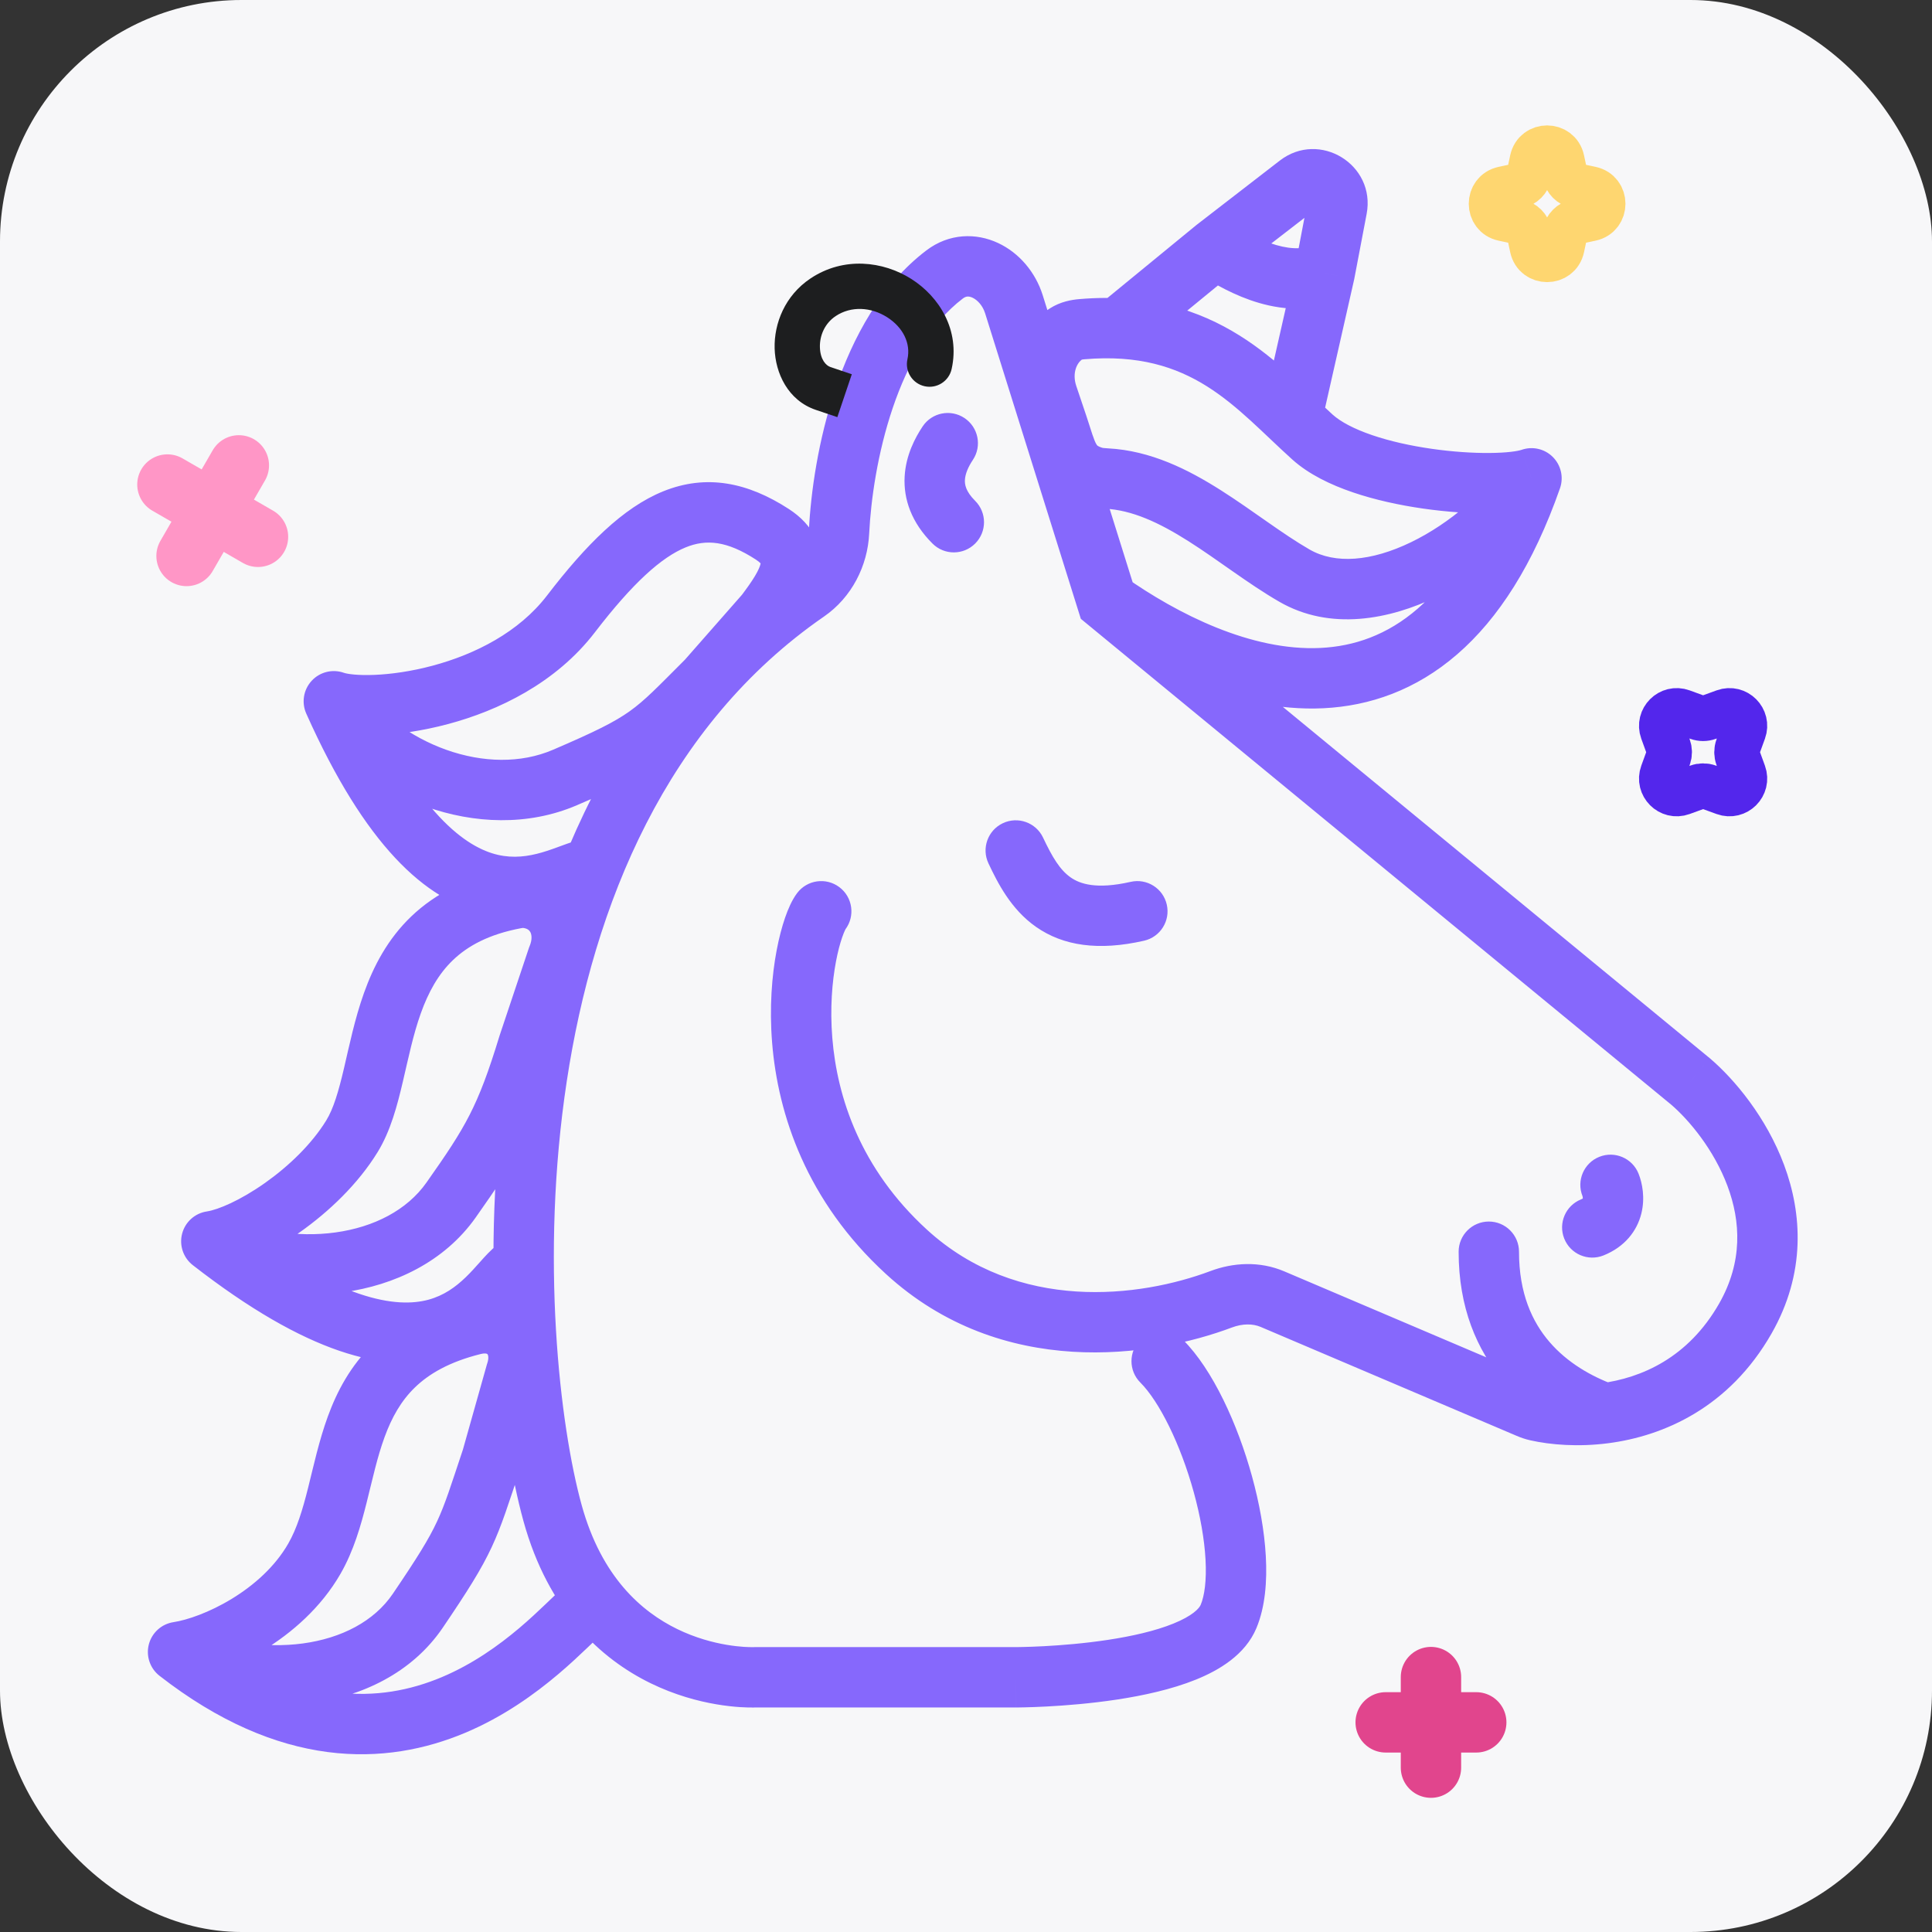
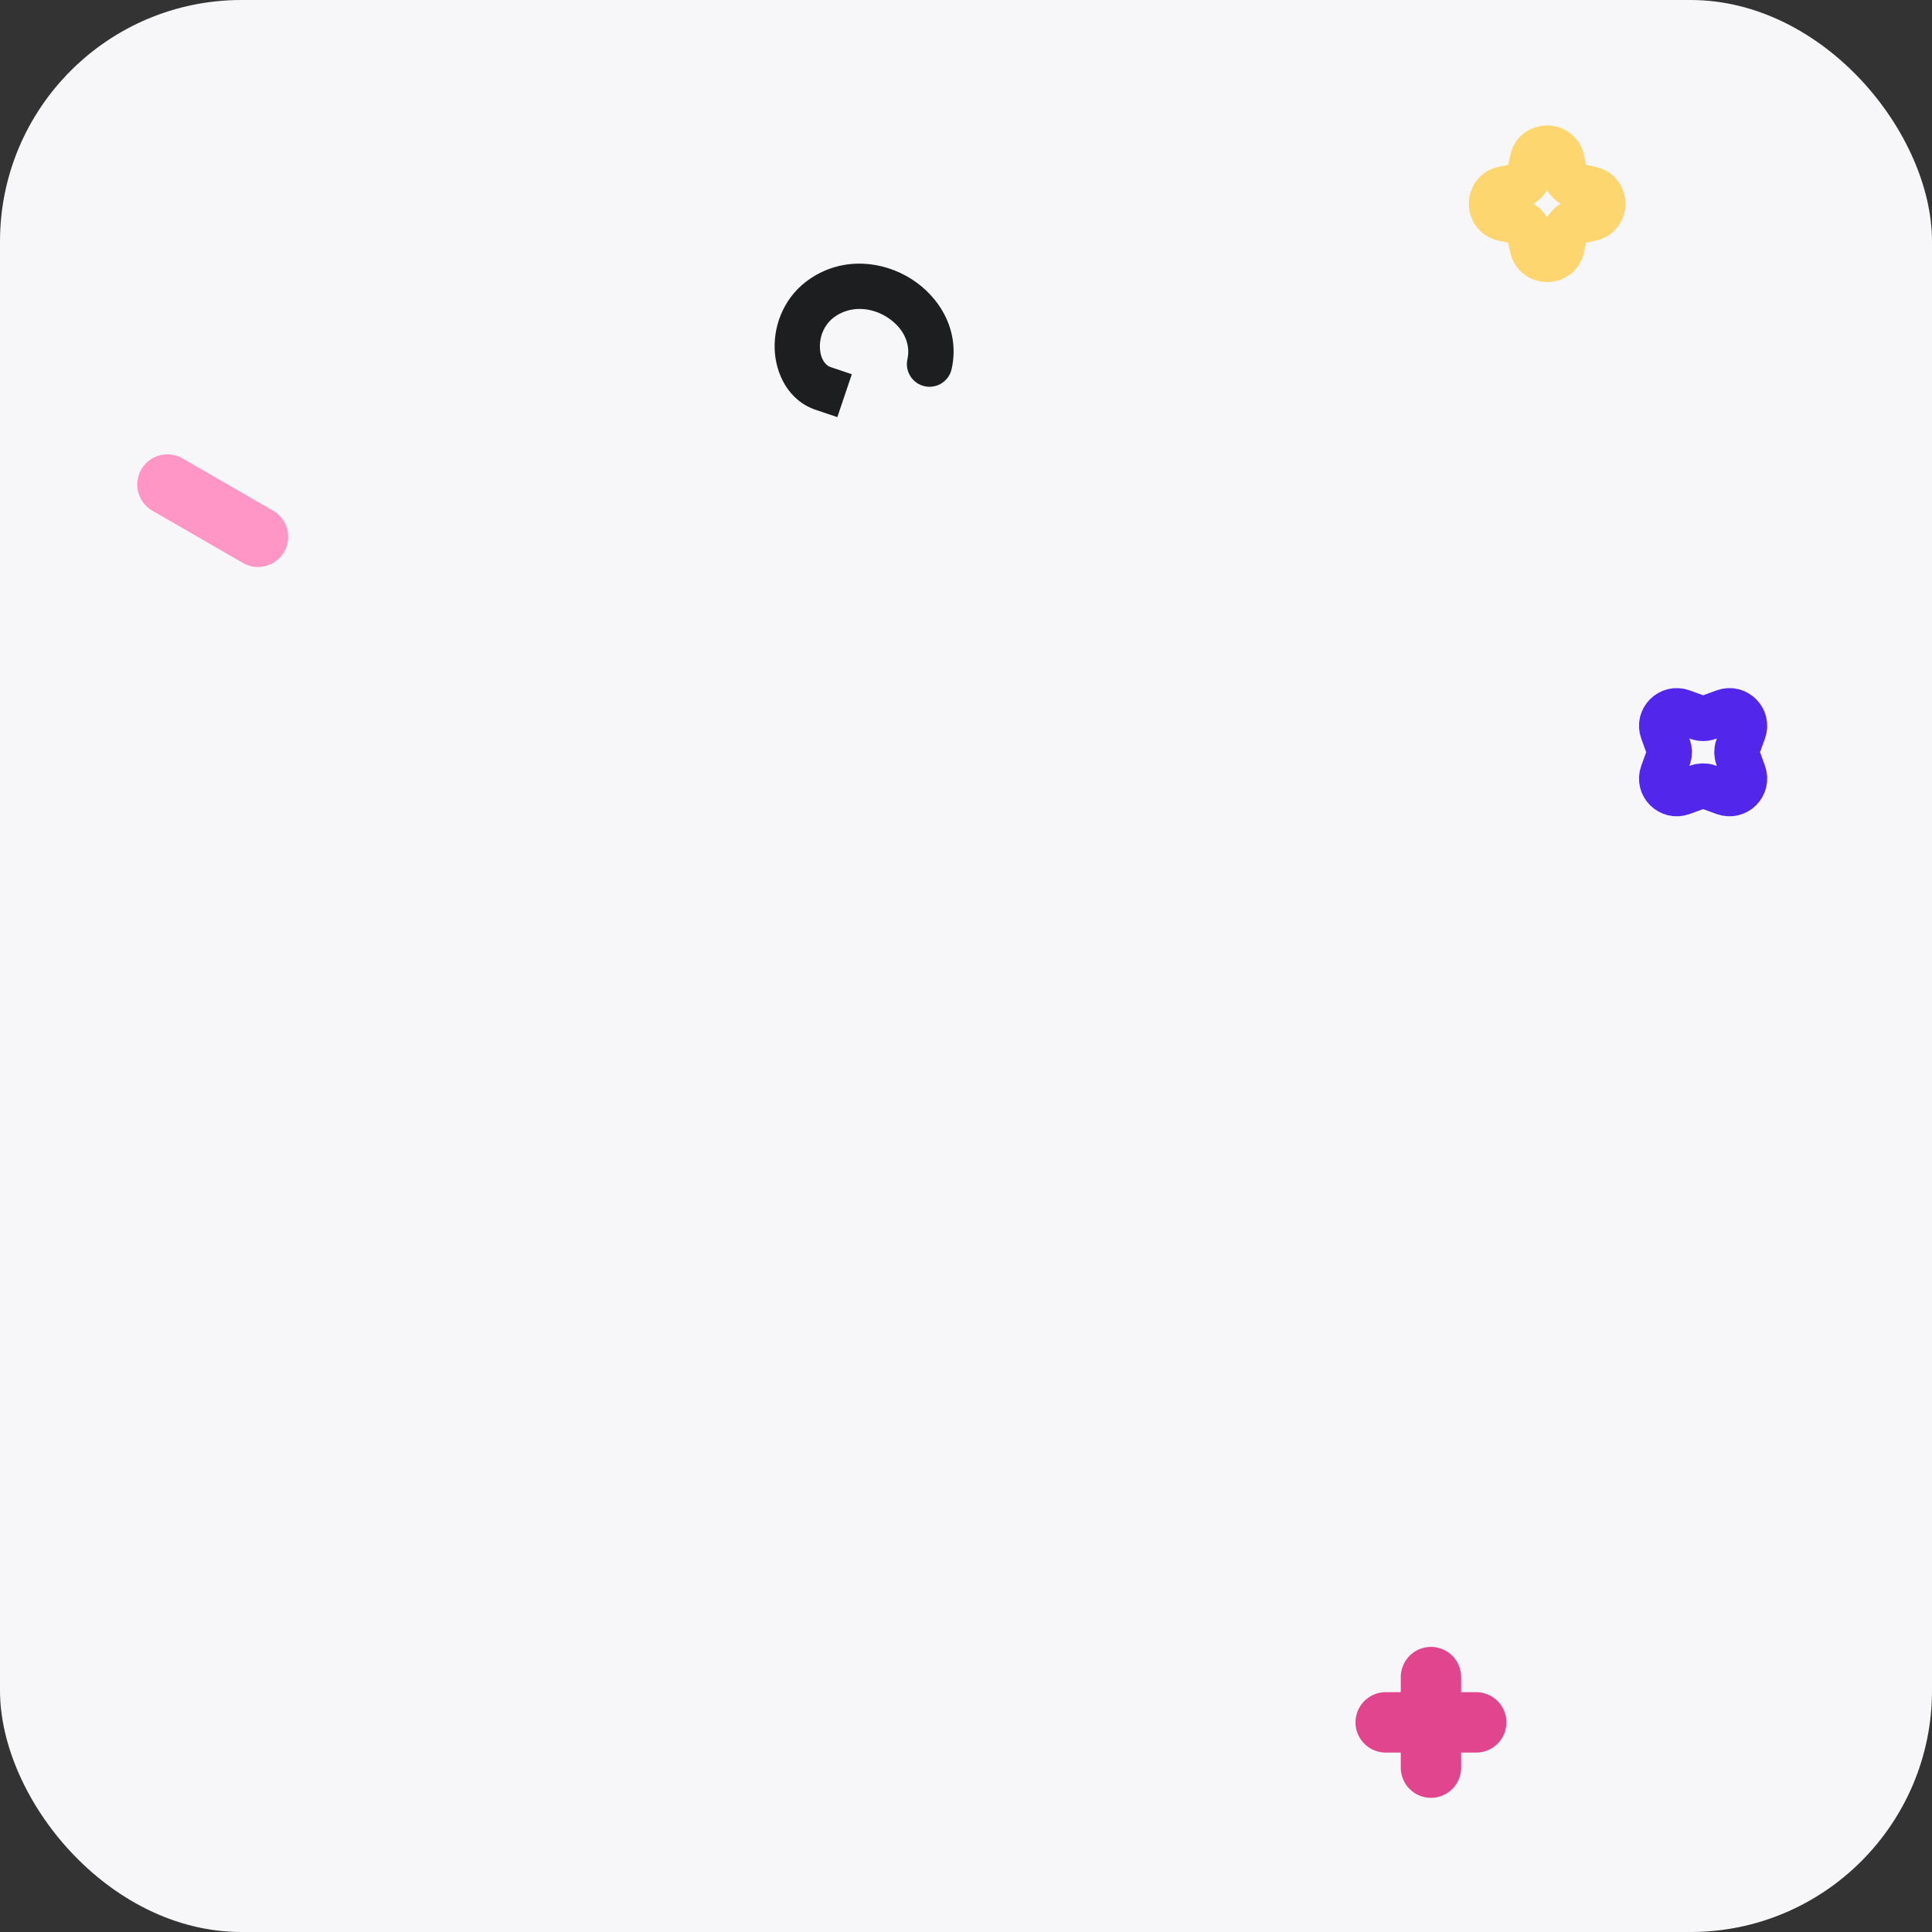
<svg xmlns="http://www.w3.org/2000/svg" width="128" height="128" viewBox="0 0 128 128" fill="none">
  <rect x="0" y="0" width="128" height="128" fill="#333333" stroke="none" />
  <rect width="128" height="128" rx="16" fill="#F7F7F9" />
-   <path d="M78.377 88.766C77.596 87.985 76.33 87.985 75.549 88.766C74.768 89.547 74.768 90.814 75.549 91.595L78.377 88.766ZM73.339 39.833L71.43 40.431L71.608 40.999L72.068 41.377L73.339 39.833ZM112.005 71.653L113.307 70.134L113.292 70.121L113.276 70.108L112.005 71.653ZM115.63 87.361L113.894 86.369L115.63 87.361ZM60.047 82.93L58.695 84.405L60.047 82.93ZM56.008 61.575C56.671 60.691 56.492 59.437 55.608 58.775C54.724 58.112 53.47 58.291 52.808 59.175L56.008 61.575ZM69.104 55.491C68.631 54.493 67.439 54.067 66.44 54.54C65.442 55.012 65.016 56.205 65.489 57.203L69.104 55.491ZM75.797 62.325C76.874 62.08 77.548 61.008 77.302 59.931C77.057 58.854 75.985 58.179 74.908 58.425L75.797 62.325ZM106.291 93.634L106.547 95.618L106.291 93.634ZM100.638 82.93C100.638 81.826 99.743 80.93 98.638 80.93C97.534 80.93 96.638 81.826 96.638 82.93H100.638ZM108.558 77.757C108.148 76.731 106.984 76.233 105.958 76.643C104.933 77.053 104.434 78.217 104.844 79.243L108.558 77.757ZM104.75 79.462C103.724 79.873 103.225 81.037 103.636 82.062C104.046 83.088 105.21 83.586 106.235 83.176L104.75 79.462ZM64.455 30.47C65.068 29.551 64.819 28.31 63.9 27.697C62.981 27.084 61.739 27.332 61.127 28.252L64.455 30.47ZM61.782 36.014C62.564 36.794 63.831 36.791 64.61 36.009C65.39 35.226 65.388 33.96 64.605 33.18L61.782 36.014ZM101.465 31.691L103.353 32.351C103.607 31.625 103.422 30.818 102.877 30.275C102.333 29.731 101.525 29.549 100.799 29.805L101.465 31.691ZM86.957 28.958L85.62 30.445L86.957 28.958ZM69.413 26.216L71.308 25.578L71.308 25.578L69.413 26.216ZM70.07 28.167L68.174 28.805L68.174 28.805L70.07 28.167ZM85.757 38.135L86.757 36.403L85.757 38.135ZM22.118 46.461L22.783 44.575C22.029 44.309 21.189 44.517 20.648 45.105C20.105 45.693 19.965 46.547 20.291 47.277L22.118 46.461ZM37.828 40.672L39.415 41.89L37.828 40.672ZM51.176 35.403L50.086 37.079L51.176 35.403ZM50.707 40.672L52.21 41.992L52.259 41.937L52.304 41.877L50.707 40.672ZM46.844 45.069L48.258 46.484L48.304 46.438L48.346 46.389L46.844 45.069ZM37.423 51.514L36.634 49.676L37.423 51.514ZM14.001 82.239L13.702 80.262C12.911 80.381 12.268 80.96 12.066 81.734C11.864 82.507 12.142 83.327 12.772 83.818L14.001 82.239ZM23.319 75.278L21.614 74.232L23.319 75.278ZM36.928 63.471L35.083 62.698L35.055 62.766L35.031 62.836L36.928 63.471ZM34.999 69.236L33.102 68.601L33.094 68.627L33.086 68.653L34.999 69.236ZM29.885 79.504L28.251 78.352L28.251 78.352L29.885 79.504ZM11.797 109.448L11.498 107.471C10.707 107.59 10.064 108.169 9.862 108.942C9.66 109.716 9.938 110.535 10.568 111.026L11.797 109.448ZM20.828 103.27L19.094 102.273L20.828 103.27ZM31.374 87.764L30.891 85.823L31.374 87.764ZM34.175 90.974L32.282 90.327L32.264 90.378L32.249 90.431L34.175 90.974ZM32.582 96.625L34.48 97.257L34.495 97.213L34.508 97.167L32.582 96.625ZM72.8 20.209C71.946 20.91 71.822 22.17 72.522 23.024C73.222 23.878 74.482 24.003 75.337 23.302L72.8 20.209ZM80.513 16.472L79.29 14.889L79.267 14.907L79.245 14.925L80.513 16.472ZM86.011 12.223L84.788 10.641L84.788 10.641L86.011 12.223ZM88.579 13.8L90.543 14.174L90.543 14.174L88.579 13.8ZM87.763 18.083L89.714 18.525L89.721 18.491L89.728 18.457L87.763 18.083ZM83.806 26.503C83.562 27.58 84.237 28.651 85.315 28.895C86.392 29.139 87.463 28.463 87.707 27.386L83.806 26.503ZM70.635 22.116L69.558 20.431L70.635 22.116ZM34.177 59.526L33.811 57.56L34.177 59.526ZM34.834 59.485L34.635 61.475L34.834 59.485ZM67.176 20.16L65.267 20.758L67.176 20.16ZM49.887 111.127L49.857 109.127L49.887 111.127ZM101.262 93.287L102.045 91.447L101.262 93.287ZM101.819 93.472L101.38 95.423L101.819 93.472ZM72.43 31.576L73.03 29.668L72.43 31.576ZM53.458 39.201L54.594 40.846L53.458 39.201ZM55.588 35.26L53.59 35.162L55.588 35.26ZM84.304 86.071L85.087 84.231L84.304 86.071ZM80.909 86.079L81.613 87.951L80.909 86.079ZM67.296 111.125C67.296 113.125 67.297 113.125 67.297 113.125C67.297 113.125 67.298 113.125 67.298 113.125C67.299 113.125 67.3 113.125 67.301 113.125C67.304 113.125 67.307 113.125 67.311 113.125C67.318 113.125 67.329 113.125 67.343 113.125C67.37 113.125 67.408 113.124 67.458 113.124C67.557 113.123 67.699 113.121 67.879 113.116C68.239 113.108 68.75 113.092 69.368 113.059C70.598 112.994 72.271 112.863 74.013 112.599C75.737 112.337 77.62 111.93 79.229 111.28C80.747 110.666 82.494 109.648 83.239 107.87L79.549 106.325C79.45 106.56 79.014 107.052 77.73 107.571C76.537 108.054 75.002 108.402 73.412 108.644C71.841 108.883 70.306 109.004 69.156 109.065C68.584 109.095 68.113 109.11 67.787 109.117C67.624 109.121 67.498 109.123 67.415 109.124C67.373 109.124 67.342 109.125 67.322 109.125C67.312 109.125 67.305 109.125 67.3 109.125C67.298 109.125 67.297 109.125 67.296 109.125C67.296 109.125 67.296 109.125 67.296 109.125C67.296 109.125 67.296 109.125 67.296 109.125C67.296 109.125 67.296 109.125 67.296 111.125ZM83.239 107.87C83.828 106.461 83.955 104.753 83.863 103.097C83.769 101.402 83.434 99.572 82.947 97.805C81.999 94.362 80.353 90.742 78.377 88.766L75.549 91.595C76.796 92.841 78.209 95.665 79.091 98.868C79.52 100.424 79.794 101.967 79.869 103.319C79.946 104.709 79.802 105.719 79.549 106.325L83.239 107.87ZM49.857 109.127C49.508 109.133 47.284 109.109 44.858 107.924C42.511 106.776 39.856 104.491 38.537 99.717L34.682 100.782C36.329 106.745 39.805 109.906 43.102 111.517C46.319 113.09 49.251 113.137 49.917 113.127L49.857 109.127ZM38.537 99.717C37.091 94.481 35.772 83.332 37.549 71.638C39.326 59.944 44.138 48.065 54.594 40.846L52.321 37.555C40.59 45.654 35.455 58.791 33.594 71.037C31.733 83.284 33.084 95.001 34.682 100.782L38.537 99.717ZM57.585 35.358C57.695 33.117 58.136 30.012 59.143 27.037C60.159 24.033 61.677 21.384 63.791 19.777L61.371 16.593C58.355 18.884 56.493 22.387 55.354 25.755C54.205 29.15 53.714 32.633 53.59 35.162L57.585 35.358ZM65.267 20.758L71.43 40.431L75.247 39.235L69.084 19.562L65.267 20.758ZM72.068 41.377L110.734 73.197L113.276 70.108L74.609 38.289L72.068 41.377ZM110.704 73.171C111.905 74.201 113.553 76.168 114.451 78.575C115.327 80.92 115.473 83.605 113.894 86.369L117.367 88.353C119.654 84.351 119.398 80.389 118.199 77.176C117.023 74.025 114.925 71.521 113.307 70.134L110.704 73.171ZM102.045 91.447L85.087 84.231L83.521 87.911L100.479 95.127L102.045 91.447ZM80.205 84.207C75.536 85.963 67.433 86.988 61.398 81.456L58.695 84.405C66.37 91.439 76.362 89.926 81.613 87.951L80.205 84.207ZM61.398 81.456C57.006 77.43 55.463 72.701 55.143 68.772C54.982 66.797 55.133 65.039 55.385 63.704C55.511 63.037 55.66 62.494 55.797 62.098C55.951 61.654 56.046 61.524 56.008 61.575L52.808 59.175C52.468 59.628 52.211 60.229 52.017 60.789C51.807 61.396 51.612 62.131 51.455 62.961C51.141 64.622 50.964 66.74 51.156 69.096C51.541 73.827 53.421 79.57 58.695 84.405L61.398 81.456ZM65.489 57.203C66.086 58.463 66.961 60.234 68.642 61.41C70.439 62.666 72.777 63.013 75.797 62.325L74.908 58.425C72.624 58.945 71.538 58.554 70.935 58.132C70.216 57.629 69.716 56.782 69.104 55.491L65.489 57.203ZM113.894 86.369C111.844 89.956 108.753 91.299 106.034 91.651L106.547 95.618C110.219 95.143 114.563 93.259 117.367 88.353L113.894 86.369ZM106.034 91.651C104.528 91.846 103.174 91.727 102.258 91.521L101.38 95.423C102.741 95.729 104.565 95.874 106.547 95.618L106.034 91.651ZM106.978 91.756C105.431 91.191 103.847 90.287 102.661 88.911C101.507 87.572 100.638 85.684 100.638 82.93H96.638C96.638 86.622 97.838 89.442 99.631 91.523C101.393 93.566 103.635 94.793 105.604 95.513L106.978 91.756ZM67.296 109.125H50.072V113.125H67.296V109.125ZM104.844 79.243C104.841 79.236 104.845 79.244 104.85 79.265C104.855 79.285 104.86 79.31 104.862 79.337C104.868 79.395 104.863 79.43 104.861 79.437C104.86 79.439 104.861 79.433 104.867 79.422C104.873 79.411 104.88 79.4 104.887 79.391C104.894 79.383 104.894 79.386 104.878 79.398C104.861 79.409 104.822 79.433 104.75 79.462L106.235 83.176C107.646 82.612 108.455 81.558 108.743 80.402C109 79.368 108.811 78.39 108.558 77.757L104.844 79.243ZM61.127 28.252C60.633 28.993 60.015 30.15 59.935 31.564C59.849 33.079 60.395 34.632 61.782 36.014L64.605 33.18C63.971 32.548 63.912 32.087 63.929 31.79C63.951 31.392 64.143 30.938 64.455 30.47L61.127 28.252ZM72.188 41.469C75.911 44.089 81.714 47.213 87.68 46.923C90.734 46.774 93.794 45.731 96.544 43.348C99.269 40.989 101.582 37.409 103.353 32.351L99.577 31.03C97.964 35.639 95.977 38.548 93.925 40.325C91.901 42.079 89.712 42.819 87.486 42.928C82.893 43.151 78.016 40.679 74.49 38.197L72.188 41.469ZM100.799 29.805C100.562 29.888 99.855 30.003 98.675 30.011C97.566 30.019 96.225 29.932 94.847 29.734C93.467 29.536 92.095 29.234 90.909 28.829C89.695 28.415 88.815 27.939 88.295 27.472L85.62 30.445C86.711 31.427 88.165 32.119 89.616 32.615C91.096 33.12 92.721 33.47 94.28 33.694C95.841 33.918 97.38 34.02 98.702 34.011C99.952 34.003 101.227 33.896 102.13 33.577L100.799 29.805ZM88.295 27.472C84.944 24.455 80.735 19.026 71.502 19.817L71.844 23.803C78.99 23.19 81.804 27.011 85.62 30.445L88.295 27.472ZM67.517 26.855L68.174 28.805L71.965 27.529L71.308 25.578L67.517 26.855ZM73.201 33.7C74.995 33.792 76.772 34.609 78.732 35.851C79.707 36.469 80.658 37.146 81.668 37.851C82.656 38.541 83.697 39.255 84.757 39.867L86.757 36.403C85.861 35.886 84.947 35.262 83.958 34.571C82.992 33.897 81.944 33.151 80.874 32.473C78.745 31.123 76.251 29.852 73.408 29.705L73.201 33.7ZM84.757 39.867C88.127 41.813 92.056 41.057 95.226 39.523C98.439 37.969 101.373 35.396 103.121 32.811L99.808 30.57C98.469 32.55 96.085 34.664 93.484 35.923C90.84 37.202 88.459 37.386 86.757 36.403L84.757 39.867ZM68.174 28.805C68.246 29.017 68.311 29.221 68.376 29.426C68.44 29.626 68.507 29.838 68.574 30.04C68.707 30.436 68.876 30.895 69.12 31.336C69.689 32.367 70.55 33.081 71.829 33.484L73.03 29.668C72.805 29.597 72.727 29.538 72.71 29.525C72.7 29.517 72.672 29.496 72.62 29.401C72.556 29.285 72.479 29.102 72.366 28.767C72.311 28.603 72.255 28.427 72.188 28.215C72.123 28.009 72.049 27.776 71.965 27.529L68.174 28.805ZM69.558 20.431C67.313 21.865 66.776 24.655 67.517 26.855L71.308 25.578C71.015 24.709 71.353 24.031 71.712 23.801L69.558 20.431ZM38.706 55.583C38.181 55.67 37.623 55.878 37.238 56.02C36.785 56.186 36.362 56.345 35.894 56.48C34.983 56.742 34.027 56.875 32.987 56.636C30.956 56.17 27.692 54.039 23.944 45.645L20.291 47.277C24.196 56.02 28.182 59.637 32.092 60.535C34.023 60.978 35.71 60.696 37.002 60.323C37.635 60.141 38.203 59.927 38.617 59.774C39.099 59.597 39.283 59.541 39.363 59.528L38.706 55.583ZM21.452 48.347C22.386 48.677 23.682 48.765 24.996 48.709C26.375 48.65 27.995 48.422 29.68 47.972C33.014 47.082 36.832 45.257 39.415 41.89L36.241 39.455C34.384 41.877 31.488 43.349 28.648 44.107C27.245 44.482 25.913 44.666 24.826 44.712C23.674 44.761 22.99 44.648 22.783 44.575L21.452 48.347ZM39.415 41.89C41.937 38.602 43.841 36.91 45.432 36.263C46.788 35.711 48.157 35.824 50.086 37.079L52.267 33.726C49.56 31.966 46.809 31.384 43.925 32.557C41.278 33.634 38.825 36.086 36.241 39.455L39.415 41.89ZM49.205 39.352L45.341 43.749L48.346 46.389L52.21 41.992L49.205 39.352ZM45.43 43.655C43.543 45.542 42.749 46.384 41.723 47.117C40.722 47.832 39.46 48.463 36.634 49.676L38.212 53.352C41.018 52.147 42.653 51.369 44.048 50.372C45.419 49.393 46.52 48.221 48.258 46.484L45.43 43.655ZM36.634 49.676C34.502 50.591 31.98 50.532 29.578 49.68C27.171 48.827 25.055 47.234 23.774 45.34L20.461 47.582C22.268 50.253 25.113 52.341 28.241 53.45C31.375 54.561 34.962 54.746 38.212 53.352L36.634 49.676ZM50.086 37.079C50.408 37.289 50.433 37.398 50.412 37.35C50.381 37.282 50.41 37.253 50.385 37.367C50.352 37.515 50.254 37.768 50.021 38.159C49.793 38.541 49.488 38.968 49.111 39.468L52.304 41.877C53.032 40.912 53.984 39.611 54.29 38.233C54.461 37.463 54.453 36.589 54.065 35.72C53.686 34.871 53.032 34.224 52.267 33.726L50.086 37.079ZM32.929 82.493C32.508 82.816 32.113 83.263 31.84 83.569C31.518 83.929 31.219 84.268 30.869 84.607C30.189 85.267 29.407 85.833 28.377 86.111C26.365 86.654 22.483 86.307 15.229 80.661L12.772 83.818C20.328 89.699 25.547 91.018 29.42 89.973C31.332 89.456 32.689 88.414 33.654 87.478C34.127 87.019 34.528 86.563 34.822 86.234C35.164 85.852 35.3 85.716 35.365 85.666L32.929 82.493ZM14.3 84.217C15.942 83.969 18.005 82.953 19.861 81.642C21.76 80.302 23.709 78.466 25.023 76.323L21.614 74.232C20.661 75.785 19.149 77.249 17.554 78.375C15.916 79.531 14.453 80.148 13.702 80.262L14.3 84.217ZM25.023 76.323C25.882 74.924 26.326 73.212 26.682 71.696C27.064 70.075 27.364 68.58 27.879 67.137C28.381 65.733 29.037 64.54 30.015 63.604C30.976 62.684 32.37 61.896 34.542 61.492L33.811 57.56C30.977 58.087 28.845 59.188 27.249 60.714C25.671 62.224 24.74 64.036 24.113 65.792C23.499 67.509 23.13 69.331 22.789 70.781C22.423 72.336 22.093 73.451 21.614 74.232L25.023 76.323ZM35.031 62.836L33.102 68.601L36.896 69.871L38.825 64.105L35.031 62.836ZM33.086 68.653C32.353 71.055 31.789 72.539 31.112 73.865C30.429 75.202 29.599 76.441 28.251 78.352L31.519 80.657C32.869 78.744 33.848 77.301 34.674 75.685C35.505 74.058 36.149 72.321 36.912 69.82L33.086 68.653ZM28.251 78.352C26.965 80.174 24.783 81.298 22.229 81.652C19.671 82.007 16.972 81.549 14.936 80.472L13.065 84.007C15.901 85.508 19.456 86.075 22.778 85.615C26.104 85.153 29.429 83.621 31.519 80.657L28.251 78.352ZM34.635 61.475C34.946 61.506 35.074 61.64 35.137 61.757C35.207 61.888 35.292 62.2 35.083 62.698L38.773 64.243C39.386 62.78 39.372 61.193 38.664 59.87C37.947 58.531 36.617 57.653 35.033 57.495L34.635 61.475ZM37.407 105.127C37.05 105.4 36.561 105.882 36.138 106.287C35.656 106.748 35.08 107.291 34.403 107.864C33.043 109.015 31.314 110.256 29.26 111.119C27.222 111.975 24.871 112.458 22.223 112.111C19.574 111.764 16.494 110.57 13.025 107.87L10.568 111.026C14.504 114.09 18.238 115.623 21.703 116.077C25.17 116.531 28.235 115.888 30.81 114.807C33.37 113.731 35.448 112.22 36.987 110.917C37.759 110.264 38.404 109.654 38.904 109.177C39.461 108.643 39.712 108.399 39.842 108.3L37.407 105.127ZM12.096 111.426C13.599 111.198 15.566 110.483 17.441 109.34C19.326 108.19 21.268 106.516 22.561 104.266L19.094 102.273C18.226 103.782 16.849 105.016 15.358 105.925C13.856 106.841 12.388 107.336 11.498 107.471L12.096 111.426ZM22.561 104.266C23.434 102.749 23.91 101.064 24.292 99.545C24.694 97.944 24.988 96.554 25.48 95.209C25.954 93.913 26.566 92.816 27.492 91.919C28.411 91.03 29.753 90.228 31.857 89.705L30.891 85.823C28.217 86.488 26.213 87.59 24.71 89.045C23.215 90.492 22.33 92.179 21.724 93.833C21.136 95.438 20.766 97.164 20.413 98.57C20.039 100.059 19.668 101.273 19.094 102.273L22.561 104.266ZM32.249 90.431L30.657 96.083L34.508 97.167L36.099 91.516L32.249 90.431ZM30.685 95.992C29.855 98.482 29.498 99.639 28.948 100.817C28.41 101.969 27.671 103.165 26.026 105.591L29.337 107.836C30.979 105.414 31.884 103.982 32.572 102.51C33.248 101.064 33.699 99.601 34.48 97.257L30.685 95.992ZM26.026 105.591C24.79 107.414 22.63 108.536 20.064 108.883C17.496 109.231 14.772 108.76 12.732 107.68L10.861 111.216C13.693 112.714 17.268 113.299 20.602 112.847C23.938 112.395 27.285 110.861 29.337 107.836L26.026 105.591ZM31.857 89.705C32.072 89.651 32.192 89.673 32.235 89.685C32.277 89.697 32.289 89.711 32.295 89.718C32.303 89.727 32.331 89.763 32.345 89.852C32.359 89.941 32.36 90.099 32.282 90.327L36.067 91.62C36.606 90.045 36.389 88.345 35.331 87.112C34.251 85.855 32.57 85.405 30.891 85.823L31.857 89.705ZM75.337 23.302L81.781 18.019L79.245 14.925L72.8 20.209L75.337 23.302ZM81.736 18.055L87.234 13.806L84.788 10.641L79.29 14.889L81.736 18.055ZM86.614 13.426L85.798 17.709L89.728 18.457L90.543 14.174L86.614 13.426ZM85.812 17.642L83.806 26.503L87.707 27.386L89.714 18.525L85.812 17.642ZM79.427 18.152C79.982 18.51 81.256 19.327 82.819 19.878C84.353 20.418 86.475 20.811 88.551 19.921L86.975 16.245C86.232 16.563 85.266 16.498 84.148 16.105C83.059 15.721 82.118 15.128 81.599 14.793L79.427 18.152ZM87.234 13.806C87.189 13.841 87.103 13.879 87 13.882C86.91 13.884 86.841 13.859 86.793 13.83C86.745 13.8 86.691 13.75 86.653 13.668C86.609 13.576 86.603 13.482 86.614 13.426L90.543 14.174C91.165 10.909 87.418 8.609 84.788 10.641L87.234 13.806ZM71.502 19.817C71.001 19.86 70.26 19.982 69.558 20.431L71.712 23.801C71.662 23.833 71.636 23.837 71.66 23.83C71.686 23.823 71.743 23.811 71.844 23.803L71.502 19.817ZM34.542 61.492C34.596 61.482 34.632 61.478 34.651 61.477C34.671 61.475 34.664 61.477 34.635 61.475L35.033 57.495C34.552 57.446 34.119 57.503 33.811 57.56L34.542 61.492ZM63.791 19.777C63.923 19.677 64.021 19.653 64.091 19.648C64.17 19.641 64.285 19.654 64.432 19.723C64.746 19.87 65.102 20.23 65.267 20.758L69.084 19.562C68.605 18.033 67.522 16.753 66.128 16.101C64.678 15.421 62.885 15.441 61.371 16.593L63.791 19.777ZM49.917 113.127C50.003 113.126 50.029 113.125 50.072 113.125V109.125C49.989 109.125 49.898 109.127 49.857 109.127L49.917 113.127ZM100.479 95.127C100.737 95.238 101.04 95.347 101.38 95.423L102.258 91.521C102.215 91.511 102.147 91.49 102.045 91.447L100.479 95.127ZM73.408 29.705C73.27 29.698 73.183 29.691 73.114 29.682C73.048 29.674 73.026 29.667 73.03 29.668L71.829 33.484C72.379 33.656 72.906 33.684 73.201 33.7L73.408 29.705ZM54.594 40.846C56.434 39.576 57.481 37.486 57.585 35.358L53.59 35.162C53.541 36.154 53.051 37.051 52.321 37.555L54.594 40.846ZM85.087 84.231C83.446 83.532 81.686 83.651 80.205 84.207L81.613 87.951C82.328 87.683 83.003 87.691 83.521 87.911L85.087 84.231ZM67.296 111.125C67.296 109.125 67.296 109.125 67.296 109.125C67.296 109.125 67.296 109.125 67.296 109.125C67.296 109.125 67.296 109.125 67.296 109.125C67.296 109.125 67.296 109.125 67.296 109.125C67.296 109.125 67.296 109.125 67.296 109.125C67.296 109.125 67.296 109.125 67.296 109.125C67.296 109.125 67.296 109.125 67.296 109.125C67.296 109.125 67.296 109.125 67.296 109.125C67.296 109.125 67.296 109.125 67.296 109.125C67.296 109.125 67.296 109.125 67.296 109.125C67.296 109.125 67.296 109.125 67.296 109.125C67.296 109.125 67.296 109.125 67.296 109.125C67.296 109.125 67.296 109.125 67.296 109.125C67.296 109.125 67.296 109.125 67.296 109.125C67.296 109.125 67.296 109.125 67.296 109.125C67.296 109.125 67.296 109.125 67.296 109.125C67.296 109.125 67.296 109.125 67.296 109.125C67.296 109.125 67.296 109.125 67.296 109.125C67.296 109.125 67.296 109.125 67.296 109.125C67.296 109.125 67.296 109.125 67.296 109.125C67.296 109.125 67.296 109.125 67.296 109.125C67.296 109.125 67.296 109.125 67.296 109.125C67.296 109.125 67.296 109.125 67.296 109.125C67.296 109.125 67.296 109.125 67.296 109.125C67.296 109.125 67.296 109.125 67.296 109.125C67.296 109.125 67.296 109.125 67.296 109.125C67.296 109.125 67.296 109.125 67.296 109.125C67.296 109.125 67.296 109.125 67.296 109.125C67.296 109.125 67.296 109.125 67.296 109.125C67.296 109.125 67.296 109.125 67.296 109.125C67.296 109.125 67.296 109.125 67.296 109.125C67.296 109.125 67.296 109.125 67.296 109.125C67.296 109.125 67.296 109.125 67.296 109.125C67.296 109.125 67.296 109.125 67.296 109.125C67.296 109.125 67.296 109.125 67.296 109.125C67.296 109.125 67.296 109.125 67.296 109.125C67.296 109.125 67.296 109.125 67.296 109.125C67.296 109.125 67.296 109.125 67.296 109.125C67.296 109.125 67.296 109.125 67.296 109.125C67.296 109.125 67.296 109.125 67.296 109.125C67.296 109.125 67.296 109.125 67.296 109.125C67.296 109.125 67.296 109.125 67.296 109.125C67.296 109.125 67.296 109.125 67.296 109.125C67.296 109.125 67.296 109.125 67.296 109.125C67.296 109.125 67.296 109.125 67.296 109.125C67.296 109.125 67.296 109.125 67.296 109.125C67.296 109.125 67.296 109.125 67.296 109.125C67.296 109.125 67.296 109.125 67.296 109.125C67.296 109.125 67.296 109.125 67.296 109.125C67.296 109.125 67.296 109.125 67.296 109.125C67.296 109.125 67.296 109.125 67.296 109.125C67.296 109.125 67.296 109.125 67.296 109.125C67.296 109.125 67.296 109.125 67.296 109.125C67.296 109.125 67.296 109.125 67.296 109.125C67.296 109.125 67.296 109.125 67.296 109.125C67.296 109.125 67.296 109.125 67.296 109.125C67.296 109.125 67.296 109.125 67.296 109.125C67.296 109.125 67.296 109.125 67.296 109.125C67.296 109.125 67.296 109.125 67.296 109.125C67.296 109.125 67.296 109.125 67.296 109.125C67.296 109.125 67.296 109.125 67.296 109.125C67.296 109.125 67.296 109.125 67.296 109.125C67.296 109.125 67.296 109.125 67.296 109.125C67.296 109.125 67.296 109.125 67.296 109.125C67.296 109.125 67.296 109.125 67.296 109.125C67.296 109.125 67.296 109.125 67.296 109.125C67.296 109.125 67.296 109.125 67.296 109.125C67.296 109.125 67.296 109.125 67.296 109.125C67.296 109.125 67.296 109.125 67.296 109.125C67.296 109.125 67.296 109.125 67.296 109.125C67.296 109.125 67.296 109.125 67.296 109.125C67.296 109.125 67.296 109.125 67.296 109.125C67.296 109.125 67.296 109.125 67.296 109.125C67.296 109.125 67.296 109.125 67.296 109.125C67.296 109.125 67.296 109.125 67.296 109.125C67.296 109.125 67.296 109.125 67.296 109.125C67.296 109.125 67.296 109.125 67.296 109.125C67.296 109.125 67.296 109.125 67.296 109.125C67.296 109.125 67.296 109.125 67.296 109.125C67.296 109.125 67.296 109.125 67.296 109.125C67.296 109.125 67.296 109.125 67.296 109.125C67.296 109.125 67.296 109.125 67.296 109.125C67.296 109.125 67.296 109.125 67.296 109.125C67.296 109.125 67.296 109.125 67.296 109.125C67.296 109.125 67.296 109.125 67.296 109.125C67.296 109.125 67.296 109.125 67.296 109.125C67.296 109.125 67.296 109.125 67.296 109.125C67.296 109.125 67.296 109.125 67.296 109.125C67.296 109.125 67.296 109.125 67.296 109.125C67.296 109.125 67.296 109.125 67.296 109.125C67.296 109.125 67.296 109.125 67.296 109.125C67.296 109.125 67.296 109.125 67.296 109.125C67.296 109.125 67.296 109.125 67.296 109.125C67.296 109.125 67.296 109.125 67.296 109.125C67.296 109.125 67.296 109.125 67.296 109.125C67.296 109.125 67.296 109.125 67.296 109.125C67.296 109.125 67.296 109.125 67.296 109.125C67.296 109.125 67.296 109.125 67.296 109.125C67.296 109.125 67.296 109.125 67.296 109.125C67.296 109.125 67.296 109.125 67.296 109.125C67.296 109.125 67.296 109.125 67.296 109.125C67.296 109.125 67.296 109.125 67.296 109.125C67.296 109.125 67.296 109.125 67.296 109.125C67.296 109.125 67.296 109.125 67.296 109.125C67.296 109.125 67.296 109.125 67.296 109.125C67.296 109.125 67.296 109.125 67.296 109.125C67.296 109.125 67.296 109.125 67.296 109.125C67.296 109.125 67.296 109.125 67.296 109.125C67.296 109.125 67.296 109.125 67.296 109.125C67.296 109.125 67.296 109.125 67.296 109.125C67.296 109.125 67.296 109.125 67.296 109.125C67.296 109.125 67.296 109.125 67.296 109.125C67.296 109.125 67.296 109.125 67.296 109.125C67.296 109.125 67.296 109.125 67.296 109.125C67.296 109.125 67.296 109.125 67.296 109.125C67.296 109.125 67.296 109.125 67.296 109.125C67.296 109.125 67.296 109.125 67.296 109.125C67.296 109.125 67.296 109.125 67.296 109.125C67.296 109.125 67.296 109.125 67.296 109.125C67.296 109.125 67.296 109.125 67.296 109.125C67.296 109.125 67.296 109.125 67.296 109.125C67.296 109.125 67.296 109.125 67.296 109.125C67.296 109.125 67.296 109.125 67.296 109.125C67.296 109.125 67.296 109.125 67.296 109.125C67.296 109.125 67.296 109.125 67.296 109.125C67.296 109.125 67.296 109.125 67.296 109.125C67.296 109.125 67.296 109.125 67.296 109.125C67.296 109.125 67.296 109.125 67.296 109.125C67.296 109.125 67.296 109.125 67.296 109.125C67.296 109.125 67.296 109.125 67.296 109.125C67.296 109.125 67.296 109.125 67.296 109.125C67.296 109.125 67.296 109.125 67.296 109.125C67.296 109.125 67.296 109.125 67.296 109.125C67.296 109.125 67.296 109.125 67.296 109.125C67.296 109.125 67.296 109.125 67.296 109.125C67.296 109.125 67.296 109.125 67.296 109.125C67.296 109.125 67.296 109.125 67.296 109.125C67.296 109.125 67.296 109.125 67.296 109.125C67.296 109.125 67.296 109.125 67.296 109.125C67.296 109.125 67.296 109.125 67.296 109.125C67.296 109.125 67.296 109.125 67.296 109.125C67.296 109.125 67.296 109.125 67.296 109.125C67.296 109.125 67.296 109.125 67.296 109.125C67.296 109.125 67.296 109.125 67.296 109.125C67.296 109.125 67.296 109.125 67.296 109.125C67.296 109.125 67.296 109.125 67.296 109.125C67.296 109.125 67.296 109.125 67.296 109.125C67.296 109.125 67.296 109.125 67.296 109.125C67.296 109.125 67.296 109.125 67.296 109.125C67.296 109.125 67.296 109.125 67.296 109.125C67.296 109.125 67.296 109.125 67.296 109.125C67.296 109.125 67.296 109.125 67.296 109.125C67.296 109.125 67.296 109.125 67.296 109.125C67.296 109.125 67.296 109.125 67.296 109.125C67.296 109.125 67.296 109.125 67.296 109.125C67.296 109.125 67.296 109.125 67.296 109.125C67.296 109.125 67.296 109.125 67.296 109.125C67.296 109.125 67.296 109.125 67.296 109.125C67.296 109.125 67.296 109.125 67.296 109.125C67.296 109.125 67.296 109.125 67.296 109.125C67.296 109.125 67.296 109.125 67.296 109.125C67.296 109.125 67.296 109.125 67.296 109.125C67.296 109.125 67.296 109.125 67.296 109.125C67.296 109.125 67.296 109.125 67.296 109.125C67.296 109.125 67.296 109.125 67.296 109.125C67.296 109.125 67.296 109.125 67.296 109.125C67.296 109.125 67.296 109.125 67.296 109.125C67.296 109.125 67.296 109.125 67.296 109.125C67.296 109.125 67.296 109.125 67.296 109.125C67.296 109.125 67.296 109.125 67.296 109.125C67.296 109.125 67.296 109.125 67.296 109.125C67.296 109.125 67.296 109.125 67.296 109.125C67.296 109.125 67.296 109.125 67.296 109.125C67.296 109.125 67.296 109.125 67.296 109.125C67.296 109.125 67.296 109.125 67.296 109.125C67.296 109.125 67.296 109.125 67.296 109.125C67.296 109.125 67.296 109.125 67.296 109.125C67.296 109.125 67.296 109.125 67.296 109.125C67.296 109.125 67.296 109.125 67.296 109.125C67.296 109.125 67.296 109.125 67.296 109.125C67.296 109.125 67.296 109.125 67.296 109.125C67.296 109.125 67.296 109.125 67.296 109.125C67.296 109.125 67.296 109.125 67.296 109.125C67.296 109.125 67.296 109.125 67.296 109.125C67.296 109.125 67.296 109.125 67.296 109.125C67.296 109.125 67.296 109.125 67.296 109.125C67.296 109.125 67.296 109.125 67.296 109.125C67.296 109.125 67.296 109.125 67.296 109.125C67.296 109.125 67.296 109.125 67.296 109.125C67.296 109.125 67.296 109.125 67.296 109.125C67.296 109.125 67.296 109.125 67.296 109.125C67.296 109.125 67.296 109.125 67.296 109.125C67.296 109.125 67.296 109.125 67.296 109.125C67.296 109.125 67.296 109.125 67.296 109.125C67.296 109.125 67.296 109.125 67.296 109.125C67.296 109.125 67.296 109.125 67.296 109.125C67.296 109.125 67.296 109.125 67.296 109.125C67.296 109.125 67.296 109.125 67.296 109.125C67.296 109.125 67.296 109.125 67.296 109.125C67.296 109.125 67.296 109.125 67.296 109.125C67.296 109.125 67.296 109.125 67.296 109.125C67.296 109.125 67.296 109.125 67.296 109.125C67.296 109.125 67.296 109.125 67.296 109.125C67.296 109.125 67.296 109.125 67.296 109.125C67.296 109.125 67.296 109.125 67.296 109.125C67.296 109.125 67.296 109.125 67.296 109.125C67.296 109.125 67.296 109.125 67.296 109.125C67.296 109.125 67.296 109.125 67.296 109.125C67.296 109.125 67.296 109.125 67.296 109.125C67.296 109.125 67.296 109.125 67.296 109.125C67.296 109.125 67.296 109.125 67.296 109.125C67.296 109.125 67.296 109.125 67.296 109.125C67.296 109.125 67.296 109.125 67.296 109.125C67.296 109.125 67.296 109.125 67.296 109.125C67.296 109.125 67.296 109.125 67.296 109.125C67.296 109.125 67.296 109.125 67.296 109.125C67.296 109.125 67.296 109.125 67.296 109.125C67.296 109.125 67.296 109.125 67.296 109.125C67.296 109.125 67.296 109.125 67.296 109.125C67.296 109.125 67.296 109.125 67.296 109.125C67.296 109.125 67.296 109.125 67.296 109.125C67.296 109.125 67.296 109.125 67.296 109.125C67.296 109.125 67.296 109.125 67.296 109.125C67.296 109.125 67.296 109.125 67.296 109.125C67.296 109.125 67.296 109.125 67.296 109.125C67.296 109.125 67.296 109.125 67.296 109.125C67.296 109.125 67.296 109.125 67.296 109.125C67.296 109.125 67.296 109.125 67.296 109.125C67.296 109.125 67.296 109.125 67.296 109.125C67.296 109.125 67.296 109.125 67.296 109.125C67.296 109.125 67.296 109.125 67.296 109.125C67.296 109.125 67.296 109.125 67.296 109.125C67.296 109.125 67.296 109.125 67.296 109.125C67.296 109.125 67.296 109.125 67.296 109.125C67.296 109.125 67.296 109.125 67.296 109.125C67.296 109.125 67.296 109.125 67.296 109.125C67.296 109.125 67.296 109.125 67.296 109.125C67.296 109.125 67.296 109.125 67.296 109.125C67.296 109.125 67.296 109.125 67.296 109.125C67.296 109.125 67.296 109.125 67.296 109.125C67.296 109.125 67.296 109.125 67.296 109.125C67.296 109.125 67.296 109.125 67.296 109.125C67.296 109.125 67.296 109.125 67.296 109.125C67.296 109.125 67.296 109.125 67.296 109.125C67.296 109.125 67.296 109.125 67.296 109.125C67.296 109.125 67.296 109.125 67.296 109.125C67.296 109.125 67.296 109.125 67.296 109.125C67.296 109.125 67.296 109.125 67.296 109.125C67.296 109.125 67.296 109.125 67.296 109.125C67.296 109.125 67.296 109.125 67.296 109.125C67.296 109.125 67.296 109.125 67.296 109.125C67.296 109.125 67.296 109.125 67.296 109.125C67.296 109.125 67.296 109.125 67.296 109.125C67.296 109.125 67.296 109.125 67.296 109.125C67.296 109.125 67.296 109.125 67.296 109.125C67.296 109.125 67.296 109.125 67.296 109.125C67.296 109.125 67.296 109.125 67.296 109.125C67.296 109.125 67.296 109.125 67.296 109.125C67.296 109.125 67.296 109.125 67.296 109.125C67.296 109.125 67.296 109.125 67.296 109.125C67.296 109.125 67.296 109.125 67.296 109.125C67.296 109.125 67.296 109.125 67.296 109.125C67.296 109.125 67.296 109.125 67.296 109.125C67.296 109.125 67.296 109.125 67.296 109.125C67.296 109.125 67.296 109.125 67.296 109.125C67.296 109.125 67.296 109.125 67.296 109.125C67.296 109.125 67.296 109.125 67.296 109.125C67.296 109.125 67.296 109.125 67.296 109.125C67.296 109.125 67.296 109.125 67.296 109.125C67.296 109.125 67.296 109.125 67.296 109.125C67.296 109.125 67.296 109.125 67.296 109.125C67.296 109.125 67.296 109.125 67.296 109.125C67.296 109.125 67.296 109.125 67.296 109.125C67.296 109.125 67.296 109.125 67.296 109.125C67.296 109.125 67.296 109.125 67.296 109.125C67.296 109.125 67.296 109.125 67.296 109.125C67.296 109.125 67.296 109.125 67.296 109.125C67.296 109.125 67.296 109.125 67.296 109.125C67.296 109.125 67.296 109.125 67.296 109.125C67.296 109.125 67.296 109.125 67.296 109.125C67.296 109.125 67.296 109.125 67.296 109.125C67.296 109.125 67.296 109.125 67.296 109.125C67.296 109.125 67.296 109.125 67.296 109.125C67.296 109.125 67.296 109.125 67.296 109.125C67.296 109.125 67.296 109.125 67.296 109.125C67.296 109.125 67.296 109.125 67.296 109.125C67.296 109.125 67.296 109.125 67.296 109.125C67.296 109.125 67.296 109.125 67.296 109.125C67.296 109.125 67.296 109.125 67.296 109.125C67.296 109.125 67.296 109.125 67.296 109.125C67.296 109.125 67.296 109.125 67.296 109.125C67.296 109.125 67.296 109.125 67.296 109.125C67.296 109.125 67.296 109.125 67.296 109.125C67.296 109.125 67.296 109.125 67.296 109.125C67.296 109.125 67.296 109.125 67.296 109.125C67.296 109.125 67.296 109.125 67.296 109.125C67.296 109.125 67.296 109.125 67.296 109.125C67.296 109.125 67.296 109.125 67.296 109.125C67.296 109.125 67.296 109.125 67.296 109.125C67.296 109.125 67.296 109.125 67.296 109.125C67.296 109.125 67.296 109.125 67.296 109.125C67.296 109.125 67.296 109.125 67.296 109.125C67.296 109.125 67.296 109.125 67.296 109.125C67.296 109.125 67.296 109.125 67.296 109.125C67.296 109.125 67.296 109.125 67.296 109.125C67.296 109.125 67.296 109.125 67.296 109.125C67.296 109.125 67.296 109.125 67.296 109.125C67.296 109.125 67.296 109.125 67.296 109.125C67.296 109.125 67.296 109.125 67.296 109.125C67.296 109.125 67.296 109.125 67.296 109.125C67.296 109.125 67.296 109.125 67.296 109.125C67.296 109.125 67.296 109.125 67.296 109.125C67.296 109.125 67.296 109.125 67.296 109.125C67.296 109.125 67.296 109.125 67.296 109.125C67.296 109.125 67.296 109.125 67.296 109.125C67.296 109.125 67.296 109.125 67.296 109.125C67.296 109.125 67.296 109.125 67.296 109.125C67.296 109.125 67.296 109.125 67.296 109.125C67.296 109.125 67.296 109.125 67.296 109.125C67.296 109.125 67.296 109.125 67.296 109.125C67.296 109.125 67.296 109.125 67.296 109.125C67.296 109.125 67.296 109.125 67.296 109.125C67.296 109.125 67.296 109.125 67.296 109.125C67.296 109.125 67.296 109.125 67.296 109.125C67.296 109.125 67.296 109.125 67.296 109.125C67.296 109.125 67.296 109.125 67.296 109.125C67.296 109.125 67.296 109.125 67.296 109.125C67.296 109.125 67.296 109.125 67.296 109.125C67.296 109.125 67.296 109.125 67.296 109.125C67.296 109.125 67.296 109.125 67.296 109.125C67.296 109.125 67.296 109.125 67.296 109.125C67.296 109.125 67.296 109.125 67.296 109.125C67.296 109.125 67.296 109.125 67.296 109.125C67.296 109.125 67.296 109.125 67.296 109.125C67.296 109.125 67.296 109.125 67.296 109.125C67.296 109.125 67.296 109.125 67.296 109.125C67.296 109.125 67.296 109.125 67.296 109.125C67.296 109.125 67.296 109.125 67.296 109.125C67.296 109.125 67.296 109.125 67.296 109.125C67.296 109.125 67.296 109.125 67.296 109.125C67.296 109.125 67.296 109.125 67.296 109.125C67.296 111.125 67.296 113.125 67.296 113.125C67.296 113.125 67.296 113.125 67.296 113.125C67.296 113.125 67.296 113.125 67.296 113.125C67.296 113.125 67.296 113.125 67.296 113.125C67.296 113.125 67.296 113.125 67.296 113.125C67.296 113.125 67.296 113.125 67.296 113.125C67.296 113.125 67.296 113.125 67.296 113.125C67.296 113.125 67.296 113.125 67.296 113.125C67.296 113.125 67.296 113.125 67.296 113.125C67.296 113.125 67.296 113.125 67.296 113.125C67.296 113.125 67.296 113.125 67.296 113.125C67.296 113.125 67.296 113.125 67.296 113.125C67.296 113.125 67.296 113.125 67.296 113.125C67.296 113.125 67.296 113.125 67.296 113.125C67.296 113.125 67.296 113.125 67.296 113.125C67.296 113.125 67.296 113.125 67.296 113.125C67.296 113.125 67.296 113.125 67.296 113.125C67.296 113.125 67.296 113.125 67.296 113.125C67.296 113.125 67.296 113.125 67.296 113.125C67.296 113.125 67.296 113.125 67.296 113.125C67.296 113.125 67.296 113.125 67.296 113.125C67.296 113.125 67.296 113.125 67.296 113.125C67.296 113.125 67.296 113.125 67.296 113.125C67.296 113.125 67.296 113.125 67.296 113.125C67.296 113.125 67.296 113.125 67.296 113.125C67.296 113.125 67.296 113.125 67.296 113.125C67.296 113.125 67.296 113.125 67.296 113.125C67.296 113.125 67.296 113.125 67.296 113.125C67.296 113.125 67.296 113.125 67.296 113.125C67.296 113.125 67.296 113.125 67.296 113.125C67.296 113.125 67.296 113.125 67.296 113.125C67.296 113.125 67.296 113.125 67.296 113.125C67.296 113.125 67.296 113.125 67.296 113.125C67.296 113.125 67.296 113.125 67.296 113.125C67.296 113.125 67.296 113.125 67.296 113.125C67.296 113.125 67.296 113.125 67.296 113.125C67.296 113.125 67.296 113.125 67.296 113.125C67.296 113.125 67.296 113.125 67.296 113.125C67.296 113.125 67.296 113.125 67.296 113.125C67.296 113.125 67.296 113.125 67.296 113.125C67.296 113.125 67.296 113.125 67.296 113.125C67.296 113.125 67.296 113.125 67.296 113.125C67.296 113.125 67.296 113.125 67.296 113.125C67.296 113.125 67.296 113.125 67.296 113.125C67.296 113.125 67.296 113.125 67.296 113.125C67.296 113.125 67.296 113.125 67.296 113.125C67.296 113.125 67.296 113.125 67.296 113.125C67.296 113.125 67.296 113.125 67.296 113.125C67.296 113.125 67.296 113.125 67.296 113.125C67.296 113.125 67.296 113.125 67.296 113.125C67.296 113.125 67.296 113.125 67.296 113.125C67.296 113.125 67.296 113.125 67.296 113.125C67.296 113.125 67.296 113.125 67.296 113.125C67.296 113.125 67.296 113.125 67.296 113.125C67.296 113.125 67.296 113.125 67.296 113.125C67.296 113.125 67.296 113.125 67.296 113.125C67.296 113.125 67.296 113.125 67.296 113.125C67.296 113.125 67.296 113.125 67.296 113.125C67.296 113.125 67.296 113.125 67.296 113.125C67.296 113.125 67.296 113.125 67.296 113.125C67.296 113.125 67.296 113.125 67.296 113.125C67.296 113.125 67.296 113.125 67.296 113.125C67.296 113.125 67.296 113.125 67.296 113.125C67.296 113.125 67.296 113.125 67.296 113.125C67.296 113.125 67.296 113.125 67.296 113.125C67.296 113.125 67.296 113.125 67.296 113.125C67.296 113.125 67.296 113.125 67.296 113.125C67.296 113.125 67.296 113.125 67.296 113.125C67.296 113.125 67.296 113.125 67.296 113.125C67.296 113.125 67.296 113.125 67.296 113.125C67.296 113.125 67.296 113.125 67.296 113.125C67.296 113.125 67.296 113.125 67.296 113.125C67.296 113.125 67.296 113.125 67.296 113.125C67.296 113.125 67.296 113.125 67.296 113.125C67.296 113.125 67.296 113.125 67.296 113.125C67.296 113.125 67.296 113.125 67.296 113.125C67.296 113.125 67.296 113.125 67.296 113.125C67.296 113.125 67.296 113.125 67.296 113.125C67.296 113.125 67.296 113.125 67.296 113.125C67.296 113.125 67.296 113.125 67.296 113.125C67.296 113.125 67.296 113.125 67.296 113.125C67.296 113.125 67.296 113.125 67.296 113.125C67.296 113.125 67.296 113.125 67.296 113.125C67.296 113.125 67.296 113.125 67.296 113.125C67.296 113.125 67.296 113.125 67.296 113.125C67.296 113.125 67.296 113.125 67.296 113.125C67.296 113.125 67.296 113.125 67.296 113.125C67.296 113.125 67.296 113.125 67.296 113.125C67.296 113.125 67.296 113.125 67.296 113.125C67.296 113.125 67.296 113.125 67.296 113.125C67.296 113.125 67.296 113.125 67.296 113.125C67.296 113.125 67.296 113.125 67.296 113.125C67.296 113.125 67.296 113.125 67.296 113.125C67.296 113.125 67.296 113.125 67.296 113.125C67.296 113.125 67.296 113.125 67.296 113.125C67.296 113.125 67.296 113.125 67.296 113.125C67.296 113.125 67.296 113.125 67.296 113.125C67.296 113.125 67.296 113.125 67.296 113.125C67.296 113.125 67.296 113.125 67.296 113.125C67.296 113.125 67.296 113.125 67.296 113.125C67.296 113.125 67.296 113.125 67.296 113.125C67.296 113.125 67.296 113.125 67.296 113.125C67.296 113.125 67.296 113.125 67.296 113.125C67.296 113.125 67.296 113.125 67.296 113.125C67.296 113.125 67.296 113.125 67.296 113.125C67.296 113.125 67.296 113.125 67.296 113.125C67.296 113.125 67.296 113.125 67.296 113.125C67.296 113.125 67.296 113.125 67.296 113.125C67.296 113.125 67.296 113.125 67.296 113.125C67.296 113.125 67.296 113.125 67.296 113.125C67.296 113.125 67.296 113.125 67.296 113.125C67.296 113.125 67.296 113.125 67.296 113.125C67.296 113.125 67.296 113.125 67.296 113.125C67.296 113.125 67.296 113.125 67.296 113.125C67.296 113.125 67.296 113.125 67.296 113.125C67.296 113.125 67.296 113.125 67.296 113.125C67.296 113.125 67.296 113.125 67.296 113.125C67.296 113.125 67.296 113.125 67.296 113.125C67.296 113.125 67.296 113.125 67.296 113.125C67.296 113.125 67.296 113.125 67.296 113.125C67.296 113.125 67.296 113.125 67.296 113.125C67.296 113.125 67.296 113.125 67.296 113.125C67.296 113.125 67.296 113.125 67.296 113.125C67.296 113.125 67.296 113.125 67.296 113.125C67.296 113.125 67.296 113.125 67.296 113.125C67.296 113.125 67.296 113.125 67.296 113.125C67.296 113.125 67.296 113.125 67.296 113.125C67.296 113.125 67.296 113.125 67.296 113.125C67.296 113.125 67.296 113.125 67.296 113.125C67.296 113.125 67.296 113.125 67.296 113.125C67.296 113.125 67.296 113.125 67.296 113.125C67.296 113.125 67.296 113.125 67.296 113.125C67.296 113.125 67.296 113.125 67.296 113.125C67.296 113.125 67.296 113.125 67.296 113.125C67.296 113.125 67.296 113.125 67.296 113.125C67.296 113.125 67.296 113.125 67.296 113.125C67.296 113.125 67.296 113.125 67.296 113.125C67.296 113.125 67.296 113.125 67.296 113.125C67.296 113.125 67.296 113.125 67.296 113.125C67.296 113.125 67.296 113.125 67.296 113.125C67.296 113.125 67.296 113.125 67.296 113.125C67.296 113.125 67.296 113.125 67.296 113.125C67.296 113.125 67.296 113.125 67.296 113.125C67.296 113.125 67.296 113.125 67.296 113.125C67.296 113.125 67.296 113.125 67.296 113.125C67.296 113.125 67.296 113.125 67.296 113.125C67.296 113.125 67.296 113.125 67.296 113.125C67.296 113.125 67.296 113.125 67.296 113.125C67.296 113.125 67.296 113.125 67.296 113.125C67.296 113.125 67.296 113.125 67.296 113.125C67.296 113.125 67.296 113.125 67.296 113.125C67.296 113.125 67.296 113.125 67.296 113.125C67.296 113.125 67.296 113.125 67.296 113.125C67.296 113.125 67.296 113.125 67.296 113.125C67.296 113.125 67.296 113.125 67.296 113.125C67.296 113.125 67.296 113.125 67.296 113.125C67.296 113.125 67.296 113.125 67.296 113.125C67.296 113.125 67.296 113.125 67.296 113.125C67.296 113.125 67.296 113.125 67.296 113.125C67.296 113.125 67.296 113.125 67.296 113.125C67.296 113.125 67.296 113.125 67.296 113.125C67.296 113.125 67.296 113.125 67.296 113.125C67.296 113.125 67.296 113.125 67.296 113.125C67.296 113.125 67.296 113.125 67.296 113.125C67.296 113.125 67.296 113.125 67.296 113.125C67.296 113.125 67.296 113.125 67.296 113.125C67.296 113.125 67.296 113.125 67.296 113.125C67.296 113.125 67.296 113.125 67.296 113.125C67.296 113.125 67.296 113.125 67.296 113.125C67.296 113.125 67.296 113.125 67.296 113.125C67.296 113.125 67.296 113.125 67.296 113.125V109.125C67.296 109.125 67.296 109.125 67.296 109.125C67.296 109.125 67.296 109.125 67.296 109.125C67.296 109.125 67.296 109.125 67.296 109.125C67.296 109.125 67.296 109.125 67.296 109.125C67.296 109.125 67.296 109.125 67.296 109.125C67.296 109.125 67.296 109.125 67.296 109.125C67.296 109.125 67.296 109.125 67.296 109.125C67.296 109.125 67.296 109.125 67.296 109.125C67.296 109.125 67.296 109.125 67.296 109.125C67.296 109.125 67.296 109.125 67.296 109.125C67.296 109.125 67.296 109.125 67.296 109.125C67.296 109.125 67.296 109.125 67.296 109.125C67.296 109.125 67.296 109.125 67.296 109.125C67.296 109.125 67.296 109.125 67.296 109.125C67.296 109.125 67.296 109.125 67.296 109.125C67.296 109.125 67.296 109.125 67.296 109.125C67.296 109.125 67.296 109.125 67.296 109.125C67.296 109.125 67.296 109.125 67.296 109.125C67.296 109.125 67.296 109.125 67.296 109.125C67.296 109.125 67.296 109.125 67.296 109.125C67.296 109.125 67.296 109.125 67.296 109.125C67.296 109.125 67.296 109.125 67.296 109.125C67.296 109.125 67.296 109.125 67.296 109.125C67.296 109.125 67.296 109.125 67.296 109.125C67.296 109.125 67.296 109.125 67.296 109.125C67.296 109.125 67.296 109.125 67.296 109.125C67.296 109.125 67.296 109.125 67.296 109.125C67.296 109.125 67.296 109.125 67.296 109.125C67.296 109.125 67.296 109.125 67.296 109.125C67.296 109.125 67.296 109.125 67.296 109.125C67.296 109.125 67.296 109.125 67.296 109.125C67.296 109.125 67.296 109.125 67.296 109.125C67.296 109.125 67.296 109.125 67.296 109.125C67.296 109.125 67.296 109.125 67.296 109.125C67.296 109.125 67.296 109.125 67.296 109.125C67.296 109.125 67.296 109.125 67.296 109.125C67.296 109.125 67.296 109.125 67.296 109.125C67.296 109.125 67.296 109.125 67.296 109.125C67.296 109.125 67.296 109.125 67.296 109.125C67.296 109.125 67.296 109.125 67.296 109.125C67.296 109.125 67.296 109.125 67.296 109.125C67.296 109.125 67.296 109.125 67.296 109.125C67.296 109.125 67.296 109.125 67.296 109.125C67.296 109.125 67.296 109.125 67.296 109.125C67.296 109.125 67.296 109.125 67.296 109.125C67.296 109.125 67.296 109.125 67.296 109.125C67.296 109.125 67.296 109.125 67.296 109.125C67.296 109.125 67.296 109.125 67.296 109.125C67.296 109.125 67.296 109.125 67.296 109.125C67.296 109.125 67.296 109.125 67.296 109.125C67.296 109.125 67.296 109.125 67.296 109.125C67.296 109.125 67.296 109.125 67.296 109.125C67.296 109.125 67.296 109.125 67.296 109.125C67.296 109.125 67.296 109.125 67.296 109.125C67.296 109.125 67.296 109.125 67.296 109.125C67.296 109.125 67.296 109.125 67.296 109.125C67.296 109.125 67.296 109.125 67.296 109.125C67.296 109.125 67.296 109.125 67.296 109.125C67.296 109.125 67.296 109.125 67.296 109.125C67.296 109.125 67.296 109.125 67.296 109.125C67.296 109.125 67.296 109.125 67.296 109.125C67.296 109.125 67.296 109.125 67.296 109.125C67.296 109.125 67.296 109.125 67.296 109.125C67.296 109.125 67.296 109.125 67.296 109.125C67.296 109.125 67.296 109.125 67.296 109.125C67.296 109.125 67.296 109.125 67.296 109.125C67.296 109.125 67.296 109.125 67.296 109.125C67.296 109.125 67.296 109.125 67.296 109.125C67.296 109.125 67.296 109.125 67.296 109.125C67.296 109.125 67.296 109.125 67.296 109.125C67.296 109.125 67.296 109.125 67.296 109.125C67.296 109.125 67.296 109.125 67.296 109.125C67.296 109.125 67.296 109.125 67.296 109.125C67.296 109.125 67.296 109.125 67.296 109.125C67.296 109.125 67.296 109.125 67.296 109.125C67.296 109.125 67.296 109.125 67.296 109.125C67.296 109.125 67.296 109.125 67.296 109.125C67.296 109.125 67.296 109.125 67.296 109.125C67.296 109.125 67.296 109.125 67.296 109.125C67.296 109.125 67.296 109.125 67.296 109.125C67.296 109.125 67.296 109.125 67.296 109.125C67.296 109.125 67.296 109.125 67.296 109.125C67.296 109.125 67.296 109.125 67.296 109.125C67.296 109.125 67.296 109.125 67.296 109.125C67.296 109.125 67.296 109.125 67.296 109.125C67.296 109.125 67.296 109.125 67.296 109.125C67.296 109.125 67.296 109.125 67.296 109.125C67.296 109.125 67.296 109.125 67.296 109.125C67.296 109.125 67.296 109.125 67.296 109.125C67.296 109.125 67.296 109.125 67.296 109.125C67.296 109.125 67.296 109.125 67.296 109.125C67.296 109.125 67.296 109.125 67.296 109.125C67.296 109.125 67.296 109.125 67.296 109.125C67.296 109.125 67.296 109.125 67.296 109.125C67.296 109.125 67.296 109.125 67.296 109.125C67.296 109.125 67.296 109.125 67.296 109.125C67.296 109.125 67.296 109.125 67.296 109.125C67.296 109.125 67.296 109.125 67.296 109.125C67.296 109.125 67.296 109.125 67.296 109.125C67.296 109.125 67.296 109.125 67.296 109.125C67.296 109.125 67.296 109.125 67.296 109.125C67.296 109.125 67.296 109.125 67.296 109.125C67.296 109.125 67.296 109.125 67.296 109.125C67.296 109.125 67.296 109.125 67.296 109.125C67.296 109.125 67.296 109.125 67.296 109.125C67.296 109.125 67.296 109.125 67.296 109.125C67.296 109.125 67.296 109.125 67.296 109.125C67.296 109.125 67.296 109.125 67.296 109.125C67.296 109.125 67.296 109.125 67.296 109.125C67.296 109.125 67.296 109.125 67.296 109.125C67.296 109.125 67.296 109.125 67.296 109.125C67.296 109.125 67.296 109.125 67.296 109.125C67.296 109.125 67.296 109.125 67.296 109.125C67.296 109.125 67.296 109.125 67.296 109.125C67.296 109.125 67.296 109.125 67.296 109.125C67.296 109.125 67.296 109.125 67.296 109.125C67.296 109.125 67.296 109.125 67.296 109.125C67.296 109.125 67.296 109.125 67.296 109.125C67.296 109.125 67.296 109.125 67.296 109.125C67.296 109.125 67.296 109.125 67.296 109.125C67.296 109.125 67.296 109.125 67.296 109.125C67.296 109.125 67.296 109.125 67.296 109.125C67.296 109.125 67.296 109.125 67.296 109.125C67.296 109.125 67.296 109.125 67.296 109.125C67.296 109.125 67.296 109.125 67.296 109.125C67.296 109.125 67.296 109.125 67.296 109.125C67.296 109.125 67.296 109.125 67.296 109.125C67.296 109.125 67.296 109.125 67.296 109.125C67.296 109.125 67.296 109.125 67.296 109.125C67.296 109.125 67.296 109.125 67.296 109.125C67.296 109.125 67.296 109.125 67.296 109.125C67.296 109.125 67.296 109.125 67.296 109.125C67.296 109.125 67.296 109.125 67.296 109.125C67.296 109.125 67.296 109.125 67.296 109.125C67.296 109.125 67.296 109.125 67.296 109.125C67.296 109.125 67.296 109.125 67.296 109.125C67.296 109.125 67.296 109.125 67.296 109.125C67.296 109.125 67.296 109.125 67.296 109.125C67.296 109.125 67.296 109.125 67.296 109.125C67.296 109.125 67.296 109.125 67.296 109.125C67.296 109.125 67.296 109.125 67.296 109.125C67.296 109.125 67.296 109.125 67.296 109.125C67.296 109.125 67.296 109.125 67.296 109.125C67.296 109.125 67.296 109.125 67.296 109.125C67.296 109.125 67.296 109.125 67.296 109.125C67.296 109.125 67.296 109.125 67.296 109.125C67.296 109.125 67.296 109.125 67.296 109.125C67.296 109.125 67.296 109.125 67.296 109.125C67.296 109.125 67.296 109.125 67.296 109.125C67.296 109.125 67.296 109.125 67.296 109.125C67.296 109.125 67.296 109.125 67.296 109.125C67.296 109.125 67.296 109.125 67.296 109.125C67.296 109.125 67.296 109.125 67.296 109.125C67.296 109.125 67.296 109.125 67.296 109.125C67.296 109.125 67.296 109.125 67.296 109.125C67.296 109.125 67.296 109.125 67.296 109.125C67.296 109.125 67.296 109.125 67.296 109.125C67.296 109.125 67.296 109.125 67.296 109.125C67.296 109.125 67.296 109.125 67.296 109.125C67.296 109.125 67.296 109.125 67.296 109.125C67.296 109.125 67.296 109.125 67.296 109.125C67.296 109.125 67.296 109.125 67.296 109.125C67.296 109.125 67.296 109.125 67.296 109.125C67.296 109.125 67.296 109.125 67.296 109.125C67.296 109.125 67.296 109.125 67.296 109.125C67.296 109.125 67.296 109.125 67.296 109.125C67.296 109.125 67.296 109.125 67.296 109.125C67.296 109.125 67.296 109.125 67.296 109.125C67.296 109.125 67.296 109.125 67.296 109.125C67.296 109.125 67.296 109.125 67.296 109.125C67.296 109.125 67.296 111.125 67.296 113.125C67.296 113.125 67.296 113.125 67.296 113.125C67.296 113.125 67.296 113.125 67.296 113.125C67.296 113.125 67.296 113.125 67.296 113.125C67.296 113.125 67.296 113.125 67.296 113.125C67.296 113.125 67.296 113.125 67.296 113.125C67.296 113.125 67.296 113.125 67.296 113.125C67.296 113.125 67.296 113.125 67.296 113.125C67.296 113.125 67.296 113.125 67.296 113.125C67.296 113.125 67.296 113.125 67.296 113.125C67.296 113.125 67.296 113.125 67.296 113.125C67.296 113.125 67.296 113.125 67.296 113.125C67.296 113.125 67.296 113.125 67.296 113.125C67.296 113.125 67.296 113.125 67.296 113.125C67.296 113.125 67.296 113.125 67.296 113.125C67.296 113.125 67.296 113.125 67.296 113.125C67.296 113.125 67.296 113.125 67.296 113.125C67.296 113.125 67.296 113.125 67.296 113.125C67.296 113.125 67.296 113.125 67.296 113.125C67.296 113.125 67.296 113.125 67.296 113.125C67.296 113.125 67.296 113.125 67.296 113.125C67.296 113.125 67.296 113.125 67.296 113.125C67.296 113.125 67.296 113.125 67.296 113.125C67.296 113.125 67.296 113.125 67.296 113.125C67.296 113.125 67.296 113.125 67.296 113.125C67.296 113.125 67.296 113.125 67.296 113.125C67.296 113.125 67.296 113.125 67.296 113.125C67.296 113.125 67.296 113.125 67.296 113.125C67.296 113.125 67.296 113.125 67.296 113.125C67.296 113.125 67.296 113.125 67.296 113.125C67.296 113.125 67.296 113.125 67.296 113.125C67.296 113.125 67.296 113.125 67.296 113.125C67.296 113.125 67.296 113.125 67.296 113.125C67.296 113.125 67.296 113.125 67.296 113.125C67.296 113.125 67.296 113.125 67.296 113.125C67.296 113.125 67.296 113.125 67.296 113.125C67.296 113.125 67.296 113.125 67.296 113.125C67.296 113.125 67.296 113.125 67.296 113.125C67.296 113.125 67.296 113.125 67.296 113.125C67.296 113.125 67.296 113.125 67.296 113.125C67.296 113.125 67.296 113.125 67.296 113.125C67.296 113.125 67.296 113.125 67.296 113.125C67.296 113.125 67.296 113.125 67.296 113.125C67.296 113.125 67.296 113.125 67.296 113.125C67.296 113.125 67.296 113.125 67.296 113.125C67.296 113.125 67.296 113.125 67.296 113.125C67.296 113.125 67.296 113.125 67.296 113.125C67.296 113.125 67.296 113.125 67.296 113.125C67.296 113.125 67.296 113.125 67.296 113.125C67.296 113.125 67.296 113.125 67.296 113.125C67.296 113.125 67.296 113.125 67.296 113.125C67.296 113.125 67.296 113.125 67.296 113.125C67.296 113.125 67.296 113.125 67.296 113.125C67.296 113.125 67.296 113.125 67.296 113.125C67.296 113.125 67.296 113.125 67.296 113.125C67.296 113.125 67.296 113.125 67.296 113.125C67.296 113.125 67.296 113.125 67.296 113.125C67.296 113.125 67.296 113.125 67.296 113.125C67.296 113.125 67.296 113.125 67.296 113.125C67.296 113.125 67.296 113.125 67.296 113.125C67.296 113.125 67.296 113.125 67.296 113.125C67.296 113.125 67.296 113.125 67.296 113.125C67.296 113.125 67.296 113.125 67.296 113.125C67.296 113.125 67.296 113.125 67.296 113.125C67.296 113.125 67.296 113.125 67.296 113.125C67.296 113.125 67.296 113.125 67.296 113.125C67.296 113.125 67.296 113.125 67.296 113.125C67.296 113.125 67.296 113.125 67.296 113.125C67.296 113.125 67.296 113.125 67.296 113.125C67.296 113.125 67.296 113.125 67.296 113.125C67.296 113.125 67.296 113.125 67.296 113.125C67.296 113.125 67.296 113.125 67.296 113.125C67.296 113.125 67.296 113.125 67.296 113.125C67.296 113.125 67.296 113.125 67.296 113.125C67.296 113.125 67.296 113.125 67.296 113.125C67.296 113.125 67.296 113.125 67.296 113.125C67.296 113.125 67.296 113.125 67.296 113.125C67.296 113.125 67.296 113.125 67.296 113.125C67.296 113.125 67.296 113.125 67.296 113.125C67.296 113.125 67.296 113.125 67.296 113.125C67.296 113.125 67.296 113.125 67.296 113.125C67.296 113.125 67.296 113.125 67.296 113.125C67.296 113.125 67.296 113.125 67.296 113.125C67.296 113.125 67.296 113.125 67.296 113.125C67.296 113.125 67.296 113.125 67.296 113.125C67.296 113.125 67.296 113.125 67.296 113.125C67.296 113.125 67.296 113.125 67.296 113.125C67.296 113.125 67.296 113.125 67.296 113.125C67.296 113.125 67.296 113.125 67.296 113.125C67.296 113.125 67.296 113.125 67.296 113.125C67.296 113.125 67.296 113.125 67.296 113.125C67.296 113.125 67.296 113.125 67.296 113.125C67.296 113.125 67.296 113.125 67.296 113.125C67.296 113.125 67.296 113.125 67.296 113.125C67.296 113.125 67.296 113.125 67.296 113.125C67.296 113.125 67.296 113.125 67.296 113.125C67.296 113.125 67.296 113.125 67.296 113.125C67.296 113.125 67.296 113.125 67.296 113.125C67.296 113.125 67.296 113.125 67.296 113.125C67.296 113.125 67.296 113.125 67.296 113.125C67.296 113.125 67.296 113.125 67.296 113.125C67.296 113.125 67.296 113.125 67.296 113.125C67.296 113.125 67.296 113.125 67.296 113.125C67.296 113.125 67.296 113.125 67.296 113.125C67.296 113.125 67.296 113.125 67.296 113.125C67.296 113.125 67.296 113.125 67.296 113.125C67.296 113.125 67.296 113.125 67.296 113.125C67.296 113.125 67.296 113.125 67.296 113.125C67.296 113.125 67.296 113.125 67.296 113.125C67.296 113.125 67.296 113.125 67.296 113.125C67.296 113.125 67.296 113.125 67.296 113.125C67.296 113.125 67.296 113.125 67.296 113.125C67.296 113.125 67.296 113.125 67.296 113.125C67.296 113.125 67.296 113.125 67.296 113.125C67.296 113.125 67.296 113.125 67.296 113.125C67.296 113.125 67.296 113.125 67.296 113.125C67.296 113.125 67.296 113.125 67.296 113.125C67.296 113.125 67.296 113.125 67.296 113.125C67.296 113.125 67.296 113.125 67.296 113.125C67.296 113.125 67.296 113.125 67.296 113.125C67.296 113.125 67.296 113.125 67.296 113.125C67.296 113.125 67.296 113.125 67.296 113.125C67.296 113.125 67.296 113.125 67.296 113.125C67.296 113.125 67.296 113.125 67.296 113.125C67.296 113.125 67.296 113.125 67.296 113.125C67.296 113.125 67.296 113.125 67.296 113.125C67.296 113.125 67.296 113.125 67.296 113.125C67.296 113.125 67.296 113.125 67.296 113.125C67.296 113.125 67.296 113.125 67.296 113.125C67.296 113.125 67.296 113.125 67.296 113.125C67.296 113.125 67.296 113.125 67.296 113.125C67.296 113.125 67.296 113.125 67.296 113.125C67.296 113.125 67.296 113.125 67.296 113.125C67.296 113.125 67.296 113.125 67.296 113.125C67.296 113.125 67.296 113.125 67.296 113.125C67.296 113.125 67.296 113.125 67.296 113.125C67.296 113.125 67.296 113.125 67.296 113.125C67.296 113.125 67.296 113.125 67.296 113.125C67.296 113.125 67.296 113.125 67.296 113.125C67.296 113.125 67.296 113.125 67.296 113.125C67.296 113.125 67.296 113.125 67.296 113.125C67.296 113.125 67.296 113.125 67.296 113.125C67.296 113.125 67.296 113.125 67.296 113.125C67.296 113.125 67.296 113.125 67.296 113.125C67.296 113.125 67.296 113.125 67.296 113.125C67.296 113.125 67.296 113.125 67.296 113.125C67.296 113.125 67.296 113.125 67.296 113.125C67.296 113.125 67.296 113.125 67.296 113.125C67.296 113.125 67.296 113.125 67.296 113.125C67.296 113.125 67.296 113.125 67.296 113.125C67.296 113.125 67.296 113.125 67.296 113.125C67.296 113.125 67.296 113.125 67.296 113.125C67.296 113.125 67.296 113.125 67.296 113.125C67.296 113.125 67.296 113.125 67.296 113.125C67.296 113.125 67.296 113.125 67.296 113.125C67.296 113.125 67.296 113.125 67.296 113.125C67.296 113.125 67.296 113.125 67.296 113.125C67.296 113.125 67.296 113.125 67.296 113.125C67.296 113.125 67.296 113.125 67.296 113.125C67.296 113.125 67.296 113.125 67.296 113.125C67.296 113.125 67.296 113.125 67.296 113.125C67.296 113.125 67.296 113.125 67.296 113.125C67.296 113.125 67.296 113.125 67.296 113.125C67.296 113.125 67.296 113.125 67.296 113.125C67.296 113.125 67.296 113.125 67.296 113.125C67.296 113.125 67.296 113.125 67.296 113.125C67.296 113.125 67.296 113.125 67.296 113.125C67.296 113.125 67.296 113.125 67.296 113.125C67.296 113.125 67.296 113.125 67.296 113.125C67.296 113.125 67.296 113.125 67.296 113.125C67.296 113.125 67.296 113.125 67.296 113.125C67.296 113.125 67.296 113.125 67.296 113.125C67.296 113.125 67.296 113.125 67.296 113.125C67.296 113.125 67.296 113.125 67.296 113.125C67.296 113.125 67.296 113.125 67.296 113.125C67.296 113.125 67.296 113.125 67.296 113.125C67.296 113.125 67.296 113.125 67.296 113.125C67.296 113.125 67.296 113.125 67.296 113.125C67.296 113.125 67.296 113.125 67.296 113.125C67.296 113.125 67.296 113.125 67.296 113.125C67.296 113.125 67.296 113.125 67.296 113.125C67.296 113.125 67.296 113.125 67.296 113.125C67.296 113.125 67.296 113.125 67.296 113.125C67.296 113.125 67.296 113.125 67.296 113.125C67.296 113.125 67.296 113.125 67.296 113.125C67.296 113.125 67.296 113.125 67.296 113.125C67.296 113.125 67.296 113.125 67.296 113.125C67.296 113.125 67.296 113.125 67.296 113.125C67.296 113.125 67.296 113.125 67.296 113.125C67.296 113.125 67.296 113.125 67.296 113.125C67.296 113.125 67.296 113.125 67.296 113.125C67.296 113.125 67.296 113.125 67.296 113.125C67.296 113.125 67.296 113.125 67.296 113.125C67.296 113.125 67.296 113.125 67.296 113.125C67.296 113.125 67.296 113.125 67.296 113.125C67.296 113.125 67.296 113.125 67.296 113.125C67.296 113.125 67.296 113.125 67.296 113.125C67.296 113.125 67.296 113.125 67.296 113.125C67.296 113.125 67.296 113.125 67.296 113.125C67.296 113.125 67.296 113.125 67.296 113.125C67.296 113.125 67.296 113.125 67.296 113.125C67.296 113.125 67.296 113.125 67.296 113.125C67.296 113.125 67.296 113.125 67.296 113.125C67.296 113.125 67.296 113.125 67.296 113.125C67.296 113.125 67.296 113.125 67.296 113.125C67.296 113.125 67.296 113.125 67.296 113.125C67.296 113.125 67.296 113.125 67.296 113.125C67.296 113.125 67.296 113.125 67.296 113.125C67.296 113.125 67.296 113.125 67.296 113.125C67.296 113.125 67.296 113.125 67.296 113.125C67.296 113.125 67.296 113.125 67.296 113.125C67.296 113.125 67.296 113.125 67.296 113.125C67.296 113.125 67.296 113.125 67.296 113.125C67.296 113.125 67.296 113.125 67.296 113.125C67.296 113.125 67.296 113.125 67.296 113.125C67.296 113.125 67.296 113.125 67.296 113.125C67.296 113.125 67.296 113.125 67.296 113.125C67.296 113.125 67.296 113.125 67.296 113.125C67.296 113.125 67.296 113.125 67.296 113.125C67.296 113.125 67.296 113.125 67.296 113.125C67.296 113.125 67.296 113.125 67.296 113.125C67.296 113.125 67.296 113.125 67.296 113.125C67.296 113.125 67.296 113.125 67.296 113.125C67.296 113.125 67.296 113.125 67.296 113.125C67.296 113.125 67.296 113.125 67.296 113.125C67.296 113.125 67.296 113.125 67.296 113.125C67.296 113.125 67.296 113.125 67.296 113.125C67.296 113.125 67.296 113.125 67.296 113.125C67.296 113.125 67.296 113.125 67.296 113.125C67.296 113.125 67.296 113.125 67.296 113.125C67.296 113.125 67.296 113.125 67.296 113.125C67.296 113.125 67.296 113.125 67.296 113.125C67.296 113.125 67.296 113.125 67.296 113.125C67.296 113.125 67.296 113.125 67.296 113.125C67.296 113.125 67.296 113.125 67.296 113.125C67.296 113.125 67.296 113.125 67.296 113.125C67.296 113.125 67.296 113.125 67.296 113.125C67.296 113.125 67.296 113.125 67.296 113.125C67.296 113.125 67.296 113.125 67.296 113.125C67.296 113.125 67.296 113.125 67.296 113.125C67.296 113.125 67.296 113.125 67.296 113.125C67.296 113.125 67.296 113.125 67.296 113.125C67.296 113.125 67.296 113.125 67.296 113.125C67.296 113.125 67.296 113.125 67.296 113.125C67.296 113.125 67.296 113.125 67.296 113.125C67.296 113.125 67.296 113.125 67.296 113.125C67.296 113.125 67.296 113.125 67.296 113.125C67.296 113.125 67.296 113.125 67.296 113.125C67.296 113.125 67.296 113.125 67.296 113.125C67.296 113.125 67.296 113.125 67.296 113.125C67.296 113.125 67.296 113.125 67.296 113.125C67.296 113.125 67.296 113.125 67.296 113.125C67.296 113.125 67.296 113.125 67.296 113.125C67.296 113.125 67.296 113.125 67.296 113.125C67.296 113.125 67.296 113.125 67.296 113.125C67.296 113.125 67.296 113.125 67.296 113.125C67.296 113.125 67.296 113.125 67.296 113.125C67.296 113.125 67.296 113.125 67.296 113.125C67.296 113.125 67.296 113.125 67.296 113.125C67.296 113.125 67.296 113.125 67.296 113.125C67.296 113.125 67.296 113.125 67.296 113.125C67.296 113.125 67.296 113.125 67.296 113.125C67.296 113.125 67.296 113.125 67.296 113.125C67.296 113.125 67.296 113.125 67.296 113.125C67.296 113.125 67.296 113.125 67.296 113.125C67.296 113.125 67.296 113.125 67.296 113.125C67.296 113.125 67.296 113.125 67.296 113.125C67.296 113.125 67.296 113.125 67.296 113.125C67.296 113.125 67.296 113.125 67.296 113.125C67.296 113.125 67.296 113.125 67.296 113.125C67.296 113.125 67.296 113.125 67.296 113.125C67.296 113.125 67.296 113.125 67.296 113.125C67.296 113.125 67.296 113.125 67.296 113.125C67.296 113.125 67.296 113.125 67.296 113.125C67.296 113.125 67.296 113.125 67.296 113.125C67.296 113.125 67.296 113.125 67.296 113.125C67.296 113.125 67.296 113.125 67.296 113.125C67.296 113.125 67.296 113.125 67.296 113.125C67.296 113.125 67.296 113.125 67.296 113.125C67.296 113.125 67.296 113.125 67.296 113.125C67.296 113.125 67.296 113.125 67.296 113.125C67.296 113.125 67.296 113.125 67.296 113.125C67.296 113.125 67.296 113.125 67.296 113.125C67.296 113.125 67.296 113.125 67.296 113.125C67.296 113.125 67.296 113.125 67.296 113.125C67.296 113.125 67.296 113.125 67.296 113.125C67.296 113.125 67.296 113.125 67.296 113.125C67.296 113.125 67.296 113.125 67.296 113.125C67.296 113.125 67.296 113.125 67.296 113.125C67.296 113.125 67.296 113.125 67.296 113.125C67.296 113.125 67.296 113.125 67.296 113.125C67.296 113.125 67.296 113.125 67.296 113.125C67.296 113.125 67.296 113.125 67.296 113.125C67.296 113.125 67.296 113.125 67.296 113.125C67.296 113.125 67.296 113.125 67.296 113.125C67.296 113.125 67.296 113.125 67.296 113.125C67.296 113.125 67.296 113.125 67.296 113.125C67.296 113.125 67.296 113.125 67.296 113.125C67.296 113.125 67.296 113.125 67.296 113.125C67.296 113.125 67.296 113.125 67.296 113.125C67.296 113.125 67.296 113.125 67.296 113.125C67.296 113.125 67.296 113.125 67.296 113.125C67.296 113.125 67.296 113.125 67.296 113.125C67.296 113.125 67.296 113.125 67.296 113.125C67.296 113.125 67.296 113.125 67.296 113.125C67.296 113.125 67.296 113.125 67.296 113.125C67.296 113.125 67.296 113.125 67.296 113.125C67.296 113.125 67.296 113.125 67.296 113.125C67.296 113.125 67.296 113.125 67.296 113.125C67.296 113.125 67.296 113.125 67.296 113.125C67.296 113.125 67.296 113.125 67.296 113.125C67.296 113.125 67.296 113.125 67.296 113.125C67.296 113.125 67.296 113.125 67.296 113.125C67.296 113.125 67.296 113.125 67.296 113.125C67.296 113.125 67.296 113.125 67.296 113.125C67.296 113.125 67.296 113.125 67.296 113.125C67.296 113.125 67.296 113.125 67.296 113.125C67.296 113.125 67.296 113.125 67.296 113.125C67.296 113.125 67.296 113.125 67.296 113.125C67.296 113.125 67.296 113.125 67.296 113.125C67.296 113.125 67.296 113.125 67.296 113.125C67.296 113.125 67.296 113.125 67.296 113.125C67.296 113.125 67.296 113.125 67.296 113.125C67.296 113.125 67.296 113.125 67.296 113.125C67.296 113.125 67.296 113.125 67.296 113.125C67.296 113.125 67.296 113.125 67.296 113.125C67.296 113.125 67.296 113.125 67.296 113.125C67.296 113.125 67.296 113.125 67.296 113.125C67.296 113.125 67.296 113.125 67.296 113.125C67.296 113.125 67.296 113.125 67.296 113.125C67.296 113.125 67.296 113.125 67.296 113.125C67.296 113.125 67.296 113.125 67.296 113.125C67.296 113.125 67.296 113.125 67.296 113.125C67.296 113.125 67.296 113.125 67.296 113.125C67.296 113.125 67.296 113.125 67.296 113.125C67.296 113.125 67.296 113.125 67.296 113.125C67.296 113.125 67.296 113.125 67.296 113.125C67.296 113.125 67.296 113.125 67.296 113.125C67.296 113.125 67.296 113.125 67.296 113.125C67.296 113.125 67.296 113.125 67.296 113.125C67.296 113.125 67.296 113.125 67.296 113.125C67.296 113.125 67.296 113.125 67.296 111.125Z" fill="#8668FC" />
  <path d="M11.092 32.101L17.093 35.565" stroke="#FF96C6" stroke-width="4" stroke-linecap="round" />
-   <path d="M12.359 36.834L15.824 30.832" stroke="#FF96C6" stroke-width="4" stroke-linecap="round" />
  <path d="M91.805 114.111H97.805" stroke="#E1458D" stroke-width="4" stroke-linecap="round" />
  <path d="M94.805 117.111V111.111" stroke="#E1458D" stroke-width="4" stroke-linecap="round" />
  <path d="M104.45 12.32L105.399 12.522C106.455 12.746 106.455 14.254 105.399 14.478L104.45 14.68C104.064 14.762 103.762 15.064 103.68 15.45L103.478 16.399C103.254 17.455 101.746 17.455 101.522 16.399L101.32 15.45C101.238 15.064 100.936 14.762 100.55 14.68L99.601 14.478C98.545 14.254 98.545 12.746 99.601 12.522L100.55 12.32C100.936 12.238 101.238 11.936 101.32 11.55L101.522 10.601C101.746 9.545 103.254 9.545 103.478 10.601L103.68 11.55C103.762 11.936 104.064 12.238 104.45 12.32Z" stroke="#FED670" stroke-width="3" stroke-linecap="round" />
  <path d="M113.177 47.536L114.239 47.15C115.037 46.86 115.811 47.634 115.521 48.432L115.135 49.494C115.054 49.715 115.054 49.956 115.135 50.177L115.521 51.239C115.811 52.037 115.037 52.811 114.239 52.521L113.177 52.135C112.956 52.054 112.714 52.054 112.494 52.135L111.432 52.521C110.633 52.811 109.86 52.037 110.15 51.239L110.536 50.177C110.616 49.956 110.616 49.715 110.536 49.494L110.15 48.432C109.86 47.634 110.633 46.86 111.432 47.15L112.494 47.536C112.714 47.617 112.956 47.617 113.177 47.536Z" stroke="#5326EC" stroke-width="3" stroke-linecap="round" />
  <path d="M60.12 23.799C59.94 24.608 60.45 25.409 61.258 25.589C62.067 25.769 62.868 25.259 63.048 24.45L60.12 23.799ZM54.533 19.694L53.701 18.446L54.533 19.694ZM54.054 27.157L55.476 27.637L56.435 24.794L55.014 24.315L54.054 27.157ZM63.048 24.45C63.621 21.874 62.228 19.65 60.37 18.477C58.51 17.3 55.897 16.982 53.701 18.446L55.365 20.942C56.392 20.258 57.707 20.342 58.767 21.012C59.831 21.685 60.353 22.751 60.12 23.799L63.048 24.45ZM53.701 18.446C52.008 19.575 51.276 21.425 51.322 23.089C51.367 24.706 52.194 26.529 54.054 27.157L55.014 24.315C54.726 24.218 54.344 23.826 54.321 23.006C54.3 22.233 54.642 21.425 55.365 20.942L53.701 18.446Z" fill="#1D1E1F" />
</svg>